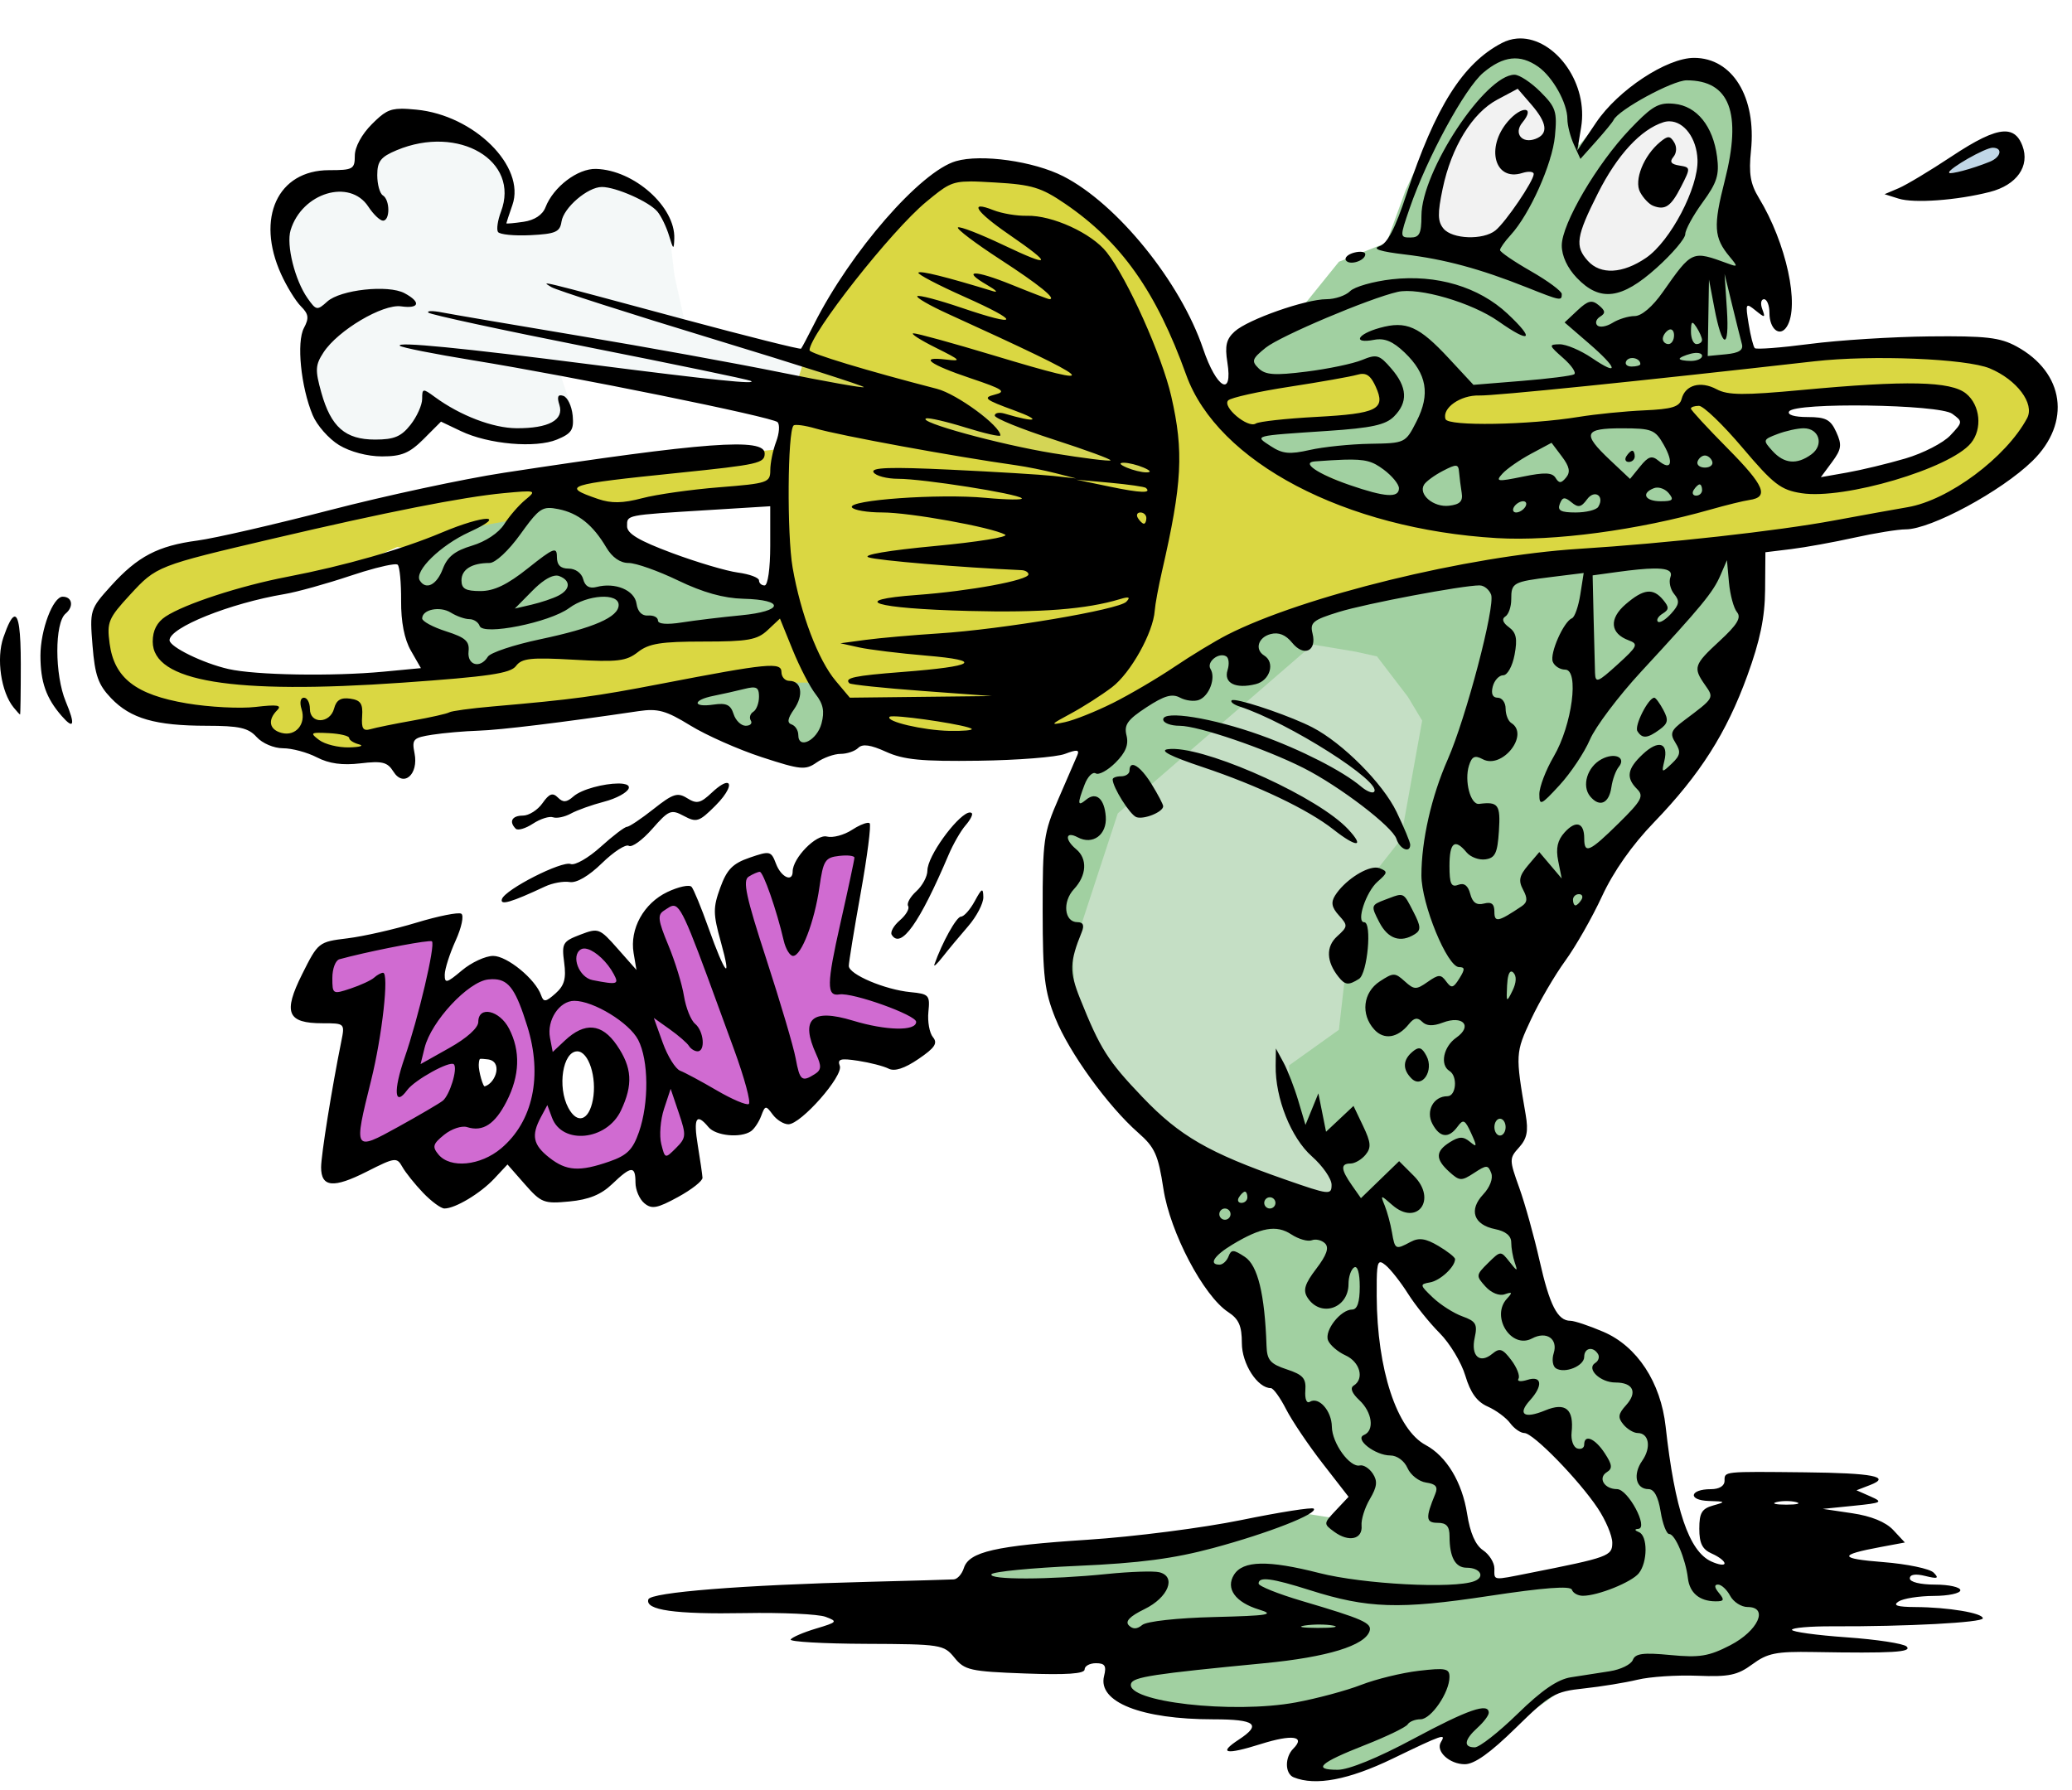
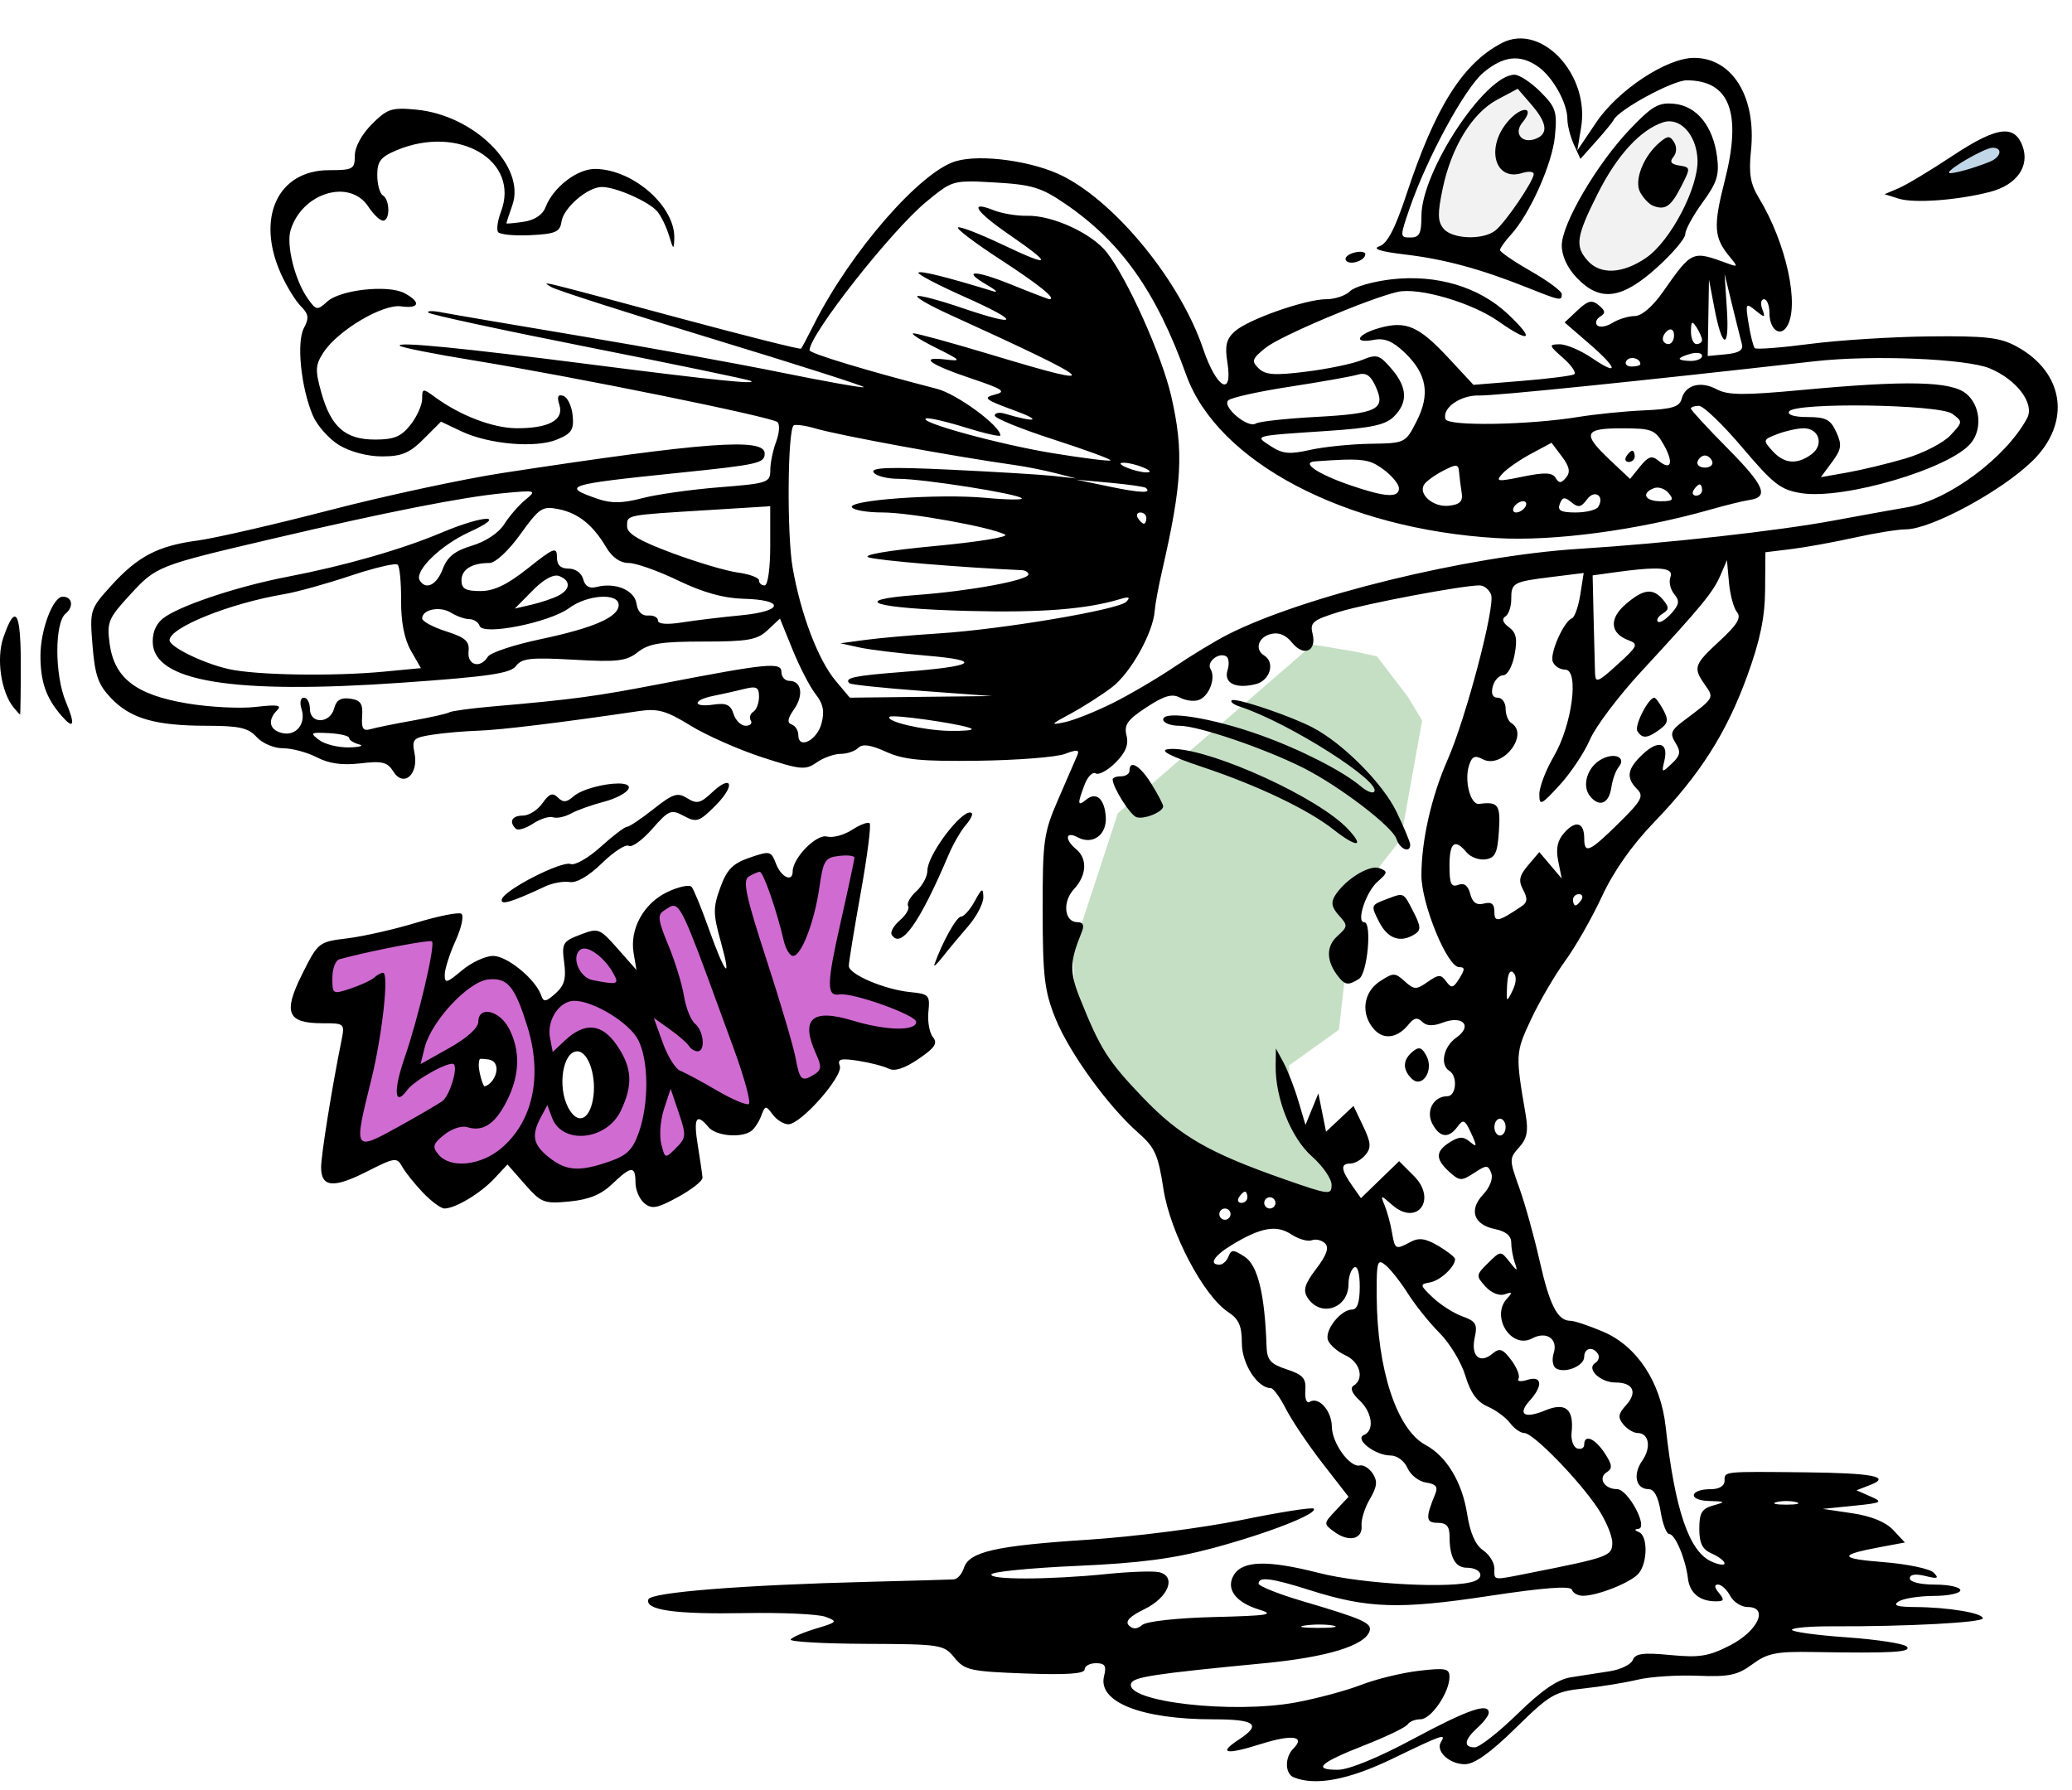
<svg xmlns="http://www.w3.org/2000/svg" xmlns:ns1="http://www.inkscape.org/namespaces/inkscape" xmlns:ns2="http://sodipodi.sourceforge.net/DTD/sodipodi-0.dtd" width="250mm" height="216mm" viewBox="0 0 250 216" version="1.1" id="svg2105" ns1:version="0.92.2 5c3e80d, 2017-08-06" ns2:docname="frog-playing-trombone-colour.svg">
  <title id="title2134">Frog playing trombone</title>
  <ns2:namedview id="namedview2107" pagecolor="#ffffff" bordercolor="#666666" borderopacity="1.0" ns1:showpageshadow="2" ns1:pageopacity="0.0" ns1:pagecheckerboard="0" ns1:deskcolor="#d1d1d1" ns1:document-units="mm" showgrid="false" ns1:zoom="0.88" ns1:cx="533.98526" ns1:cy="500.40251" ns1:window-width="1436" ns1:window-height="856" ns1:window-x="4" ns1:window-y="0" ns1:window-maximized="1" ns1:current-layer="layer1" ns1:snap-global="false" fit-margin-top="0" fit-margin-left="0" fit-margin-right="0" fit-margin-bottom="0" />
  <defs id="defs2102">
    <filter ns1:collect="always" style="color-interpolation-filters:sRGB" id="filter7754" x="-0.032" width="1.064" y="-0.019" height="1.039">
      <feGaussianBlur ns1:collect="always" stdDeviation="0.14" id="feGaussianBlur7756" />
    </filter>
  </defs>
  <g ns1:label="Lager 1" ns1:groupmode="layer" id="layer1" transform="translate(-107.263,1.422)">
    <g id="g7803" transform="translate(0,-1.058)">
      <path transform="matrix(0.265,0,0,0.265,200.368,83.137)" ns1:connector-curvature="0" id="path7793" d="m 537.158,-236.78 c -0.247,-0.113 -0.15,-0.372 0.334,-0.898 2.43,-2.638 13.771,-9.068 18.122,-10.274 0.966,-0.268 1.583,-0.286 2.489,-0.072 0.74,0.174 1.126,0.422 1.489,0.955 0.771,1.133 -0.425,3.162 -2.613,4.435 -1.805,1.049 -8.256,3.341 -13.349,4.741 -2.933,0.807 -5.993,1.333 -6.472,1.113 z" style="opacity:1;fill:#c1d7e7;fill-opacity:1;stroke:#c1d7e7;stroke-width:0.842;stroke-miterlimit:4;stroke-dasharray:none;stroke-opacity:1" />
      <path id="path7773" transform="matrix(0.265,0,0,0.265,200.368,83.137)" d="m 33.373,74.852 c -1.842,0.02 -3.889,0.188 -5.002,0.488 -2.259,0.61 -3.802,2.04 -4.508,4.18 -0.33,0.999 -1.125,4.935 -1.768,8.746 -1.467,8.703 -2.768,14.194 -4.684,19.766 -2.63,7.651 -5.485,12.375 -7.479,12.375 -2.173,0 -3.398,-2.436 -5.715,-11.355 -3.239,-12.47 -8.137,-26.035 -9.604,-26.598 -0.68,-0.261 -4.358,1.333 -5.338,2.312 -0.856,0.856 -0.89,4.19 -0.082,8.1 0.852,4.123 3.752,13.905 8.791,29.658 7.945,24.839 10.817,34.749 14.047,48.465 0.507,2.151 1.123,3.765 1.654,4.33 0.466,0.496 1.081,0.9 1.369,0.9 0.793,0 4.082,-1.752 5.447,-2.9 1.747,-1.47 1.627,-3.058 -0.66,-8.781 -2.236,-5.593 -2.75,-7.562 -2.748,-10.525 0.003,-5.235 3.8,-7.376 11.17,-6.299 1.699,0.248 5.899,1.219 9.334,2.156 12.106,3.304 22.252,4.298 26.172,2.564 3.275,-1.449 2.214,-2.91 -4.359,-6.002 -8.841,-4.158 -21.143,-7.872 -27.193,-8.209 -3.519,-0.196 -4.023,-0.317 -4.812,-1.158 -0.814,-0.867 -0.878,-1.259 -0.83,-5.047 0.066,-5.172 0.779,-9.137 5.506,-30.629 5.321,-24.192 5.594,-25.606 5.053,-26.146 -0.285,-0.285 -1.92,-0.411 -3.762,-0.391 z m -78.141,22.844 c -1.242,0 -5.47,2.953 -5.92,4.135 -0.584,1.533 0.334,4.923 3.543,13.084 3.321,8.446 5.736,16.121 7.055,22.428 1.603,7.666 2.981,11.191 5.445,13.936 2.129,2.371 2.963,4.402 3.16,7.709 0.218,3.657 -0.381,4.916 -2.336,4.912 -1.537,-0.003 -2.359,-0.585 -6.26,-4.443 -2.941,-2.909 -12.395,-10.025 -12.791,-9.629 -0.336,0.336 4.181,12.259 5.943,15.688 2.357,4.586 4.108,6.467 7.527,8.092 1.539,0.731 6.35,3.33 10.689,5.773 9.121,5.135 11.235,6.227 14.424,7.455 2.489,0.959 3.505,1.122 3.82,0.611 0.369,-0.598 -1.256,-7.431 -3.252,-13.674 -2.741,-8.575 -17.467,-48.922 -22.262,-60.992 -4.203,-10.583 -6.825,-15.084 -8.787,-15.084 z m -110.197,16.057 -2.686,0.25 c -3.332,0.31 -15.437,2.514 -23.572,4.293 -11.23,2.456 -15.851,3.708 -16.764,4.541 -1.314,1.199 -2.014,4.132 -2.014,8.443 0,4.519 0.306,5.293 2.088,5.293 2.69,0 14.478,-4.655 16.582,-6.549 0.423,-0.381 1.528,-1.085 2.457,-1.564 1.637,-0.845 1.706,-0.85 2.215,-0.154 0.647,0.885 0.712,8.235 0.125,14.098 -1.19,11.888 -3.372,24.029 -7.111,39.59 -3.658,15.221 -4.352,19.915 -3.254,21.967 0.301,0.563 0.811,0.744 2.094,0.744 2.1,10e-6 9.003,-3.389 21.758,-10.682 11.368,-6.5 12.851,-7.474 14.207,-9.346 1.891,-2.61 4.249,-9.762 4.264,-12.932 0.013,-2.655 -1.823,-2.514 -8.078,0.625 -5.409,2.714 -10.402,6.204 -13.16,9.197 -2.938,3.189 -3.858,3.755 -4.713,2.9 -1.389,-1.389 -0.423,-7.045 3.045,-17.844 6.196,-19.29 12.518,-45.105 12.518,-51.109 z m 69.986,3.572 c -1.122,-0.069 -2.057,0.325 -2.783,1.188 -2.484,2.952 -0.004,9.844 4.338,12.059 0.851,0.434 3.723,1.025 9.293,1.91 0.921,0.146 2.737,-0.057 3.018,-0.338 0.074,-0.073 0.022,-0.644 -0.115,-1.268 -0.414,-1.886 -3.849,-6.714 -6.67,-9.375 -2.819,-2.659 -5.21,-4.06 -7.08,-4.176 z m -42.465,14.055 c -3.355,-0.003 -3.559,0.05 -6.514,1.654 -1.678,0.911 -4.102,2.499 -5.389,3.531 -2.604,2.089 -7.726,7.259 -10.117,10.209 -2.724,3.362 -6.249,9.14 -7.398,12.125 -1.175,3.052 -2.862,9.611 -2.551,9.922 0.28,0.28 13.813,-7.403 17.586,-9.982 3.561,-2.435 7.024,-5.808 7.648,-7.449 0.211,-0.555 0.385,-1.53 0.385,-2.168 0,-1.822 1.827,-3.411 3.916,-3.406 8.212,0.019 15.202,13.263 13.762,26.074 -1.199,10.664 -7.569,22.622 -13.895,26.082 -1.851,1.012 -2.352,1.113 -5.131,1.021 -8.59,-0.282 -7.919,-0.345 -10.701,1.025 -3.392,1.671 -7.582,5.604 -7.582,7.117 0,2.747 2.973,5.696 7.121,7.062 1.031,0.34 3.001,0.464 5.965,0.375 3.801,-0.114 4.877,-0.302 7.607,-1.32 4.405,-1.643 7.451,-3.59 11.125,-7.115 12.062,-11.574 16.147,-29.752 11.125,-49.498 -2.339,-9.198 -6.252,-18.844 -8.889,-21.908 -2.267,-2.635 -3.987,-3.349 -8.074,-3.352 z m 37.859,9.82 c -3.223,0.011 -5.047,0.882 -7.521,3.59 -3.612,3.952 -4.574,8.269 -3.363,15.084 l 0.717,4.031 2.32,-2.242 c 7.606,-7.347 12.032,-9.559 17.039,-8.52 4.61,0.957 9.638,6.079 13.023,13.262 2.165,4.594 2.628,6.887 2.375,11.795 -0.231,4.489 -1.46,8.644 -3.965,13.41 -4.79,9.116 -16.307,13.48 -24.996,9.471 -3.556,-1.641 -5.478,-4.231 -7.693,-10.367 l -0.674,-1.867 -1.729,3.213 c -3.46,6.43 -4.344,10.43 -3.01,13.623 1.513,3.62 8.506,9.218 13.49,10.799 3.95,1.253 11.648,0.297 19.055,-2.367 6.759,-2.431 9.509,-4.446 11.664,-8.547 6.483,-12.338 7.365,-36.1 1.736,-46.766 -4.099,-7.766 -20.052,-17.631 -28.469,-17.602 z m 43.607,41.02 c -0.159,-0.098 -0.923,1.76 -1.699,4.129 -2.995,9.141 -3.61,14.739 -2.242,20.443 0.453,1.889 1.013,3.665 1.246,3.945 0.233,0.281 0.661,0.51 0.949,0.51 0.719,0 6.133,-5.471 6.92,-6.992 1.1,-2.127 0.566,-5.376 -2.311,-14.072 -1.416,-4.282 -2.705,-7.865 -2.863,-7.963 z" style="opacity:1;fill:#d06bd1;fill-opacity:1;stroke:#d06bd1;stroke-width:7.559;stroke-miterlimit:4;stroke-dasharray:none;stroke-opacity:1" ns1:connector-curvature="0" />
-       <path ns1:connector-curvature="0" id="path7200" d="m 290.338,5.392 -4.306,2.007 -4.878,6.028 -4.304,9.182 -2.294,6.313 -5.74,2.294 -6.025,7.462 -5.453,2.294 -0.573,13.2 -18.366,37.304 -3.444,8.895 -1.147,12.626 2.296,11.478 9.469,11.766 6.025,4.878 -1.147,7.46 2.869,4.591 4.304,4.018 0.287,5.738 1.722,3.156 2.582,1.722 7.747,10.616 1.149,1.149 -1.722,3.444 -5.453,-0.862 -9.757,3.731 -26.398,1.722 -4.018,4.304 21.81,-0.575 -8.897,4.593 11.766,2.869 -6.6,2.582 1.435,3.444 12.051,1.722 16.931,-0.287 -7.747,5.74 1.435,1.722 h 3.729 l 5.166,-2.584 3.731,-1.722 2.009,-1.147 3.156,2.869 4.304,-1.147 4.304,-4.018 4.878,-3.444 11.191,-1.72 7.747,-0.287 7.175,-6.313 -10.616,-5.166 -1.435,-2.582 -4.018,-8.897 -0.287,-8.035 -2.582,-5.451 -4.018,-2.871 -6.6,-2.869 -5.163,-18.938 2.007,-2.869 -3.156,-12.338 7.749,-10.044 4.878,-6.313 2.007,-6.313 9.184,-8.897 5.451,-11.191 1.435,-8.035 2.009,-10.616 6.6,-6.6 1.435,-2.582 -0.287,-1.722 -1.722,-1.149 -4.591,-0.573 -4.016,-9.184 -0.575,-7.747 4.018,-0.287 -4.878,-9.182 1.147,-6.6 -0.575,-6.6 -3.156,-2.869 h -3.729 l -4.878,3.731 -3.731,1.722 -3.444,4.016 -0.575,-0.86 0.575,-5.166 -3.156,-4.304 -2.009,-1.147 z m -18.078,144.622 2.582,1.722 1.149,0.862 2.582,3.442 3.731,3.156 2.582,5.453 0.575,0.862 4.591,5.164 3.729,1.435 3.731,4.306 5.166,7.46 0.86,5.166 h -1.147 l -15.207,2.294 -1.149,-3.156 -1.722,-2.294 -3.442,-7.747 -6.313,-4.878 -1.437,-7.747 z m -62.268,-62.555 -6.887,4.304 -7.748,-3.443 -6.313,-3.156 3.443,-2.296 12.913,-2.009 z m -7.461,-14.634 -5.452,2.87 -11.765,-0.287 -5.452,2.009 h -6.313 l -5.452,2.583 -6.026,0.574 -3.73,-3.443 -2.009,-3.73 v -6.6 l 4.304,-2.583 10.33,-3.443 2.296,-1.148 6.026,1.435 3.73,5.165 14.348,4.304 5.165,0.287 z" style="fill:#a1d0a1;fill-opacity:1;stroke:none;stroke-width:1.058px;stroke-linecap:butt;stroke-linejoin:miter;stroke-opacity:1" />
      <path transform="matrix(4,0,0,4,-694.209,-328.276)" ns1:connector-curvature="0" id="path7748" d="m 239.967,101.423 -5.882,5.093 -1.363,4.161 0.143,2.654 2.367,2.654 5.667,2.798 0.574,-0.072 -1.435,-1.937 -0.717,-1.148 -0.072,-1.506 1.506,-1.076 0.287,-2.511 v -1.22 l 1.578,-2.009 0.646,-3.587 -0.43,-0.717 -0.933,-1.22 -0.646,-0.143 z" style="fill:#c5dfc5;fill-opacity:1;stroke:none;stroke-width:0.265px;stroke-linecap:butt;stroke-linejoin:miter;stroke-opacity:1;filter:url(#filter7754)" />
-       <path ns2:nodetypes="cccccccccccccccccccccccccccccccccccccccccccccccccccccccccccccccccccccccccccccccccccccccccccccccccccccccccc" ns1:connector-curvature="0" id="path7758" d="m 223.764,18.878 -10.329,10.044 -8.035,10.616 -3.444,10.904 -1.147,3.444 -34.148,3.444 -30.704,6.887 -10.044,2.294 -2.582,3.156 -3.731,4.018 v 2.009 l 1.435,7.747 16.357,3.156 2.584,1.435 0.86,1.435 2.869,-0.287 2.869,1.435 h 2.296 l 5.453,0.287 0.86,-3.156 39.886,-5.738 h 11.191 l -1.339,-3.287 4.783,7.878 4.591,2.294 11.191,0.575 h 12.053 l 10.329,-6.887 12.338,-7.747 13.775,-4.016 17.791,-3.156 12.051,0.573 27.548,-4.878 13.2,-3.156 9.757,-12.338 -2.584,-3.156 -5.738,-3.731 -23.529,2.584 -21.522,1.722 -16.929,1.435 -2.584,-0.862 -1.722,4.878 0.575,2.584 10.044,-1.149 14.92,-2.294 2.871,0.573 3.258,-2.561 -0.963,3.136 7.46,7.747 -5.164,1.722 -24.391,2.297 -13.773,-2.584 -17.791,-7.747 17.504,-2.869 1.147,-2.869 -2.009,-2.584 -0.573,-0.285 -3.444,1.147 -11.478,1.435 -4.018,1.147 -4.016,-10.044 -11.478,-14.347 -7.747,-2.869 z m 112.485,27.835 6.887,0.86 2.007,2.869 -1.722,3.731 -8.033,2.869 -10.618,1.435 -2.869,-2.007 -7.338,-8.126 2.172,0.951 z m -24.104,0.573 0.229,0.101 -0.308,-0.039 z m -111.623,10.906 0.573,6.025 1.437,8.035 -0.562,-0.149 0.275,0.436 -4.591,3.156 -12.053,0.285 -7.173,0.862 -8.322,2.009 -3.444,1.435 -4.142,0.331 -10.492,1.104 -16.644,-0.575 -7.46,-1.722 -0.86,-3.729 3.729,-2.584 6.6,-2.582 8.609,-0.862 9.182,-4.016 1.672,0.167 1.484,-0.742 5.452,-1.722 6.313,-1.147 3.729,-2.582 7.973,2.48 0.062,-0.759 6.6,-0.575 z" style="opacity:1;fill:#dad742;fill-opacity:1;stroke:none;stroke-width:1.058px;stroke-linecap:butt;stroke-linejoin:miter;stroke-opacity:1" />
      <path ns1:connector-curvature="0" id="path7769" d="m 289.19,9.122 -5.739,6.313 -2.869,8.322 0.287,5.165 5.165,1.722 4.591,-5.452 3.73,-6.6 v -5.165 l -2.87,-2.583 z m 18.939,4.017 -5.452,4.878 -4.304,6.313 -2.296,4.878 4.017,3.73 h 4.591 l 5.165,-5.165 3.156,-6.026 V 16.583 l -1.722,-2.583 -1.148,-0.287 z" style="fill:#f2f2f2;fill-opacity:1;stroke:none;stroke-width:1.058px;stroke-linecap:butt;stroke-linejoin:miter;stroke-opacity:1" />
-       <path ns2:nodetypes="cccccccccccccccccccccccccccccccccccccccc" ns1:connector-curvature="0" id="path7771" d="m 246.67,55.737 -34.276,-10.824 -22.55,-6.615 -1.203,-5.412 -0.601,-5.111 -3.007,-5.111 -4.811,-2.405 -1.503,0.601 -1.804,1.503 -2.105,1.503 -0.902,3.007 -6.013,0.601 1.203,-3.608 -0.902,-4.811 -7.216,-4.811 -6.615,1.503 -1.804,1.203 -0.601,4.811 -4.51,-0.902 -5.713,3.608 -1.203,4.51 0.601,2.105 2.105,4.209 3.608,4.209 -2.105,2.105 0.902,7.517 3.307,4.209 7.216,0.902 2.405,-1.503 1.503,-3.307 7.517,3.007 h 6.314 l 0.902,-1.203 1.804,-1.203 -2.105,-6.314 31.57,5.713 17.739,4.811 12.327,1.203 11.125,3.307 z" style="opacity:0.14;fill:#adc9cd;fill-opacity:1;stroke:none;stroke-width:0.265px;stroke-linecap:butt;stroke-linejoin:miter;stroke-opacity:1" />
      <path ns1:connector-curvature="0" ns2:nodetypes="cccsssssssssssssscsssscccssscsssccccccscsssccsssscsssssssssssscsssssssssssssssccsscsssssscssssscssscsscsssscsssssscsssscssscssscccssscccsssssssssscsssssssssssscsssssscsccscsscccscsssscssssscsssscsssscccsssssccsccscscccssssscccsscccccsssssssssssssccsssssscccssssscscscssssssccsscssscsssscccscsssscsssccssssscsscscssccscsssssccssssssssssscssssscscssscssscssssscccssssscscccsscsccsccccsssccssscsssssccsssssscssscccssscssccsscsscsssssccssssssssssscscssssccsssscsccccccccccsscscsscsssscscsssssssscsscssccsscssssccccsssscsssccsscsssscsscsssscsccccscccccssssssssscsscccccccsccsssscsssssssscsscssssssssssssssccsssssscssssccscsssssssssssccssccssssscssssssssssssssssccsssccsscsssccssssscscssssssccccssscssscsssssssssscscscsccscsssccsssssccccsscsssssssssssssssscssscccsssscsssccscccccsssscsscscssccsssscccsscscccssscssssscccccscscscssssscscsscsscssscsscssssssssscsscssssssssssssssssssssssssssssscscccsscsscsssssssscssssccssccccsscccccccccsccsssssssssssscssssscssccscsssssssccsssssccsssscsssscssscsscsssssssscssccsssssssssscccsscsscccssscsssccsscsscsssssssssssscsssssscssssssscssssscsssssscsssscsssscscsssscssscccssccssccssssscsssssccsssssssssssssssscsssssscsccscscsscssccssssscsccscssscsssscscsccsssssssssssssssccccsscsssscsccscssssscsccsscccccsccssssscscccccccsscsccccsscccsssssssssssscscssscsscsssssssscsssssssssssccsssssssssscsscsscssscsccscsssssssscssssssssssssccccccsssscsccccccscscsccccc" d="m 291.081,4.287 c -0.268,-0.02 -0.538,-0.02 -0.806,0.004 l -0.002,0.002 c -0.614,0.055 -1.225,0.23 -1.819,0.542 -4.696,2.459 -8.006,7.705 -11.466,18.174 -1.397,4.228 -2.328,6.018 -3.301,6.348 -0.903,0.306 0.121,0.634 3.07,0.984 4.779,0.567 9.097,1.732 14.736,3.979 4.087,1.628 4.209,1.652 4.209,0.8 0,-0.345 -1.678,-1.587 -3.727,-2.76 -2.049,-1.172 -3.725,-2.319 -3.725,-2.547 0,-0.228 0.577,-1.044 1.282,-1.813 2.307,-2.517 5.021,-8.578 5.343,-11.933 0.285,-2.968 0.113,-3.49 -1.749,-5.352 -1.135,-1.135 -2.541,-2.063 -3.127,-2.063 -3.534,0 -11.23,11.668 -11.23,17.024 0,2.143 -0.24,2.619 -1.319,2.619 -1.294,0 -1.296,-0.064 -0.093,-3.555 2.088,-6.064 6.649,-14.462 8.874,-16.334 2.418,-2.035 4.434,-2.255 6.615,-0.728 1.77,1.24 3.533,4.398 3.533,6.327 0,0.746 0.355,2.133 0.788,3.082 l 0.785,1.724 1.898,-2.125 c 1.044,-1.169 1.987,-2.318 2.094,-2.555 0.554,-1.225 7.126,-4.802 8.822,-4.802 5.206,0 6.692,3.916 4.599,12.113 -1.404,5.498 -1.315,6.878 0.591,9.167 1.006,1.209 0.994,1.27 -0.165,0.845 -4.402,-1.609 -4.339,-1.638 -7.913,3.444 -1.236,1.758 -2.553,2.877 -3.384,2.877 -0.748,0 -1.952,0.371 -2.675,0.823 -0.723,0.452 -1.548,0.586 -1.833,0.3 -0.286,-0.286 -0.132,-0.758 0.341,-1.05 0.676,-0.418 0.642,-0.712 -0.157,-1.375 -0.831,-0.69 -1.3,-0.579 -2.573,0.614 l -1.554,1.459 2.888,2.493 c 3.531,3.046 3.762,4.073 0.403,1.794 -1.356,-0.92 -3.108,-1.664 -3.894,-1.652 -1.34,0.02 -1.313,0.125 0.428,1.658 1.022,0.899 1.619,1.783 1.327,1.964 -0.292,0.181 -3.148,0.541 -6.344,0.8 l -5.808,0.471 -2.966,-3.194 c -3.608,-3.884 -5.141,-4.561 -8.328,-3.681 -2.764,0.763 -3.332,1.947 -0.692,1.443 1.262,-0.241 2.268,0.178 3.692,1.542 2.677,2.565 3.102,5.018 1.435,8.287 -1.347,2.64 -1.361,2.646 -5.631,2.716 -2.354,0.04 -5.619,0.375 -7.257,0.746 -2.442,0.554 -3.289,0.47 -4.707,-0.459 -1.99,-1.304 -2.258,-1.231 6.906,-1.844 5.251,-0.351 6.946,-0.72 7.958,-1.732 1.718,-1.718 1.622,-3.532 -0.308,-5.775 -1.454,-1.69 -1.768,-1.781 -3.555,-1.044 -1.079,0.445 -4.096,1.075 -6.703,1.401 -3.829,0.479 -4.936,0.405 -5.757,-0.393 -0.9,-0.874 -0.802,-1.16 0.85,-2.493 1.744,-1.407 12.515,-5.965 15.92,-6.737 2.554,-0.579 8.964,1.297 12.179,3.564 3.865,2.724 4.444,2.225 1.077,-0.928 -3.469,-3.249 -8.564,-4.765 -13.959,-4.155 -2.232,0.253 -4.497,0.896 -5.031,1.43 -0.535,0.535 -1.818,0.972 -2.85,0.972 -2.529,0 -9.473,2.441 -11.077,3.892 -1.012,0.916 -1.206,1.724 -0.887,3.719 0.686,4.29 -1.3,3.185 -2.925,-1.627 -2.721,-8.057 -10.379,-17.505 -16.871,-20.817 -3.567,-1.82 -9.886,-2.711 -12.948,-1.827 -4.274,1.234 -12.716,10.929 -17.115,19.658 -0.766,1.519 -1.474,2.856 -1.575,2.972 -0.101,0.116 -6.541,-1.5 -14.31,-3.59 -18.032,-4.852 -17.065,-4.617 -15.821,-3.841 0.559,0.349 9.32,3.161 19.468,6.249 10.147,3.088 18.353,5.709 18.236,5.827 -0.118,0.118 -4.611,-0.679 -9.984,-1.771 -5.373,-1.092 -16.322,-3.081 -24.331,-4.419 -8.009,-1.338 -15.477,-2.612 -16.594,-2.83 -1.118,-0.22 -1.85,-0.203 -1.629,0.029 0.222,0.234 8.909,2.109 19.304,4.167 10.395,2.058 19.205,3.886 19.577,4.062 1.015,0.48 -4.623,-0.1 -19.304,-1.982 -15.586,-1.998 -23.5,-2.772 -23.023,-2.251 0.19,0.207 4.152,0.994 8.806,1.751 12.149,1.975 36.137,6.846 36.765,7.464 0.293,0.289 0.217,1.355 -0.17,2.371 -0.386,1.016 -0.703,2.558 -0.703,3.425 0,1.5 -0.302,1.602 -6.154,2.065 -3.384,0.268 -7.574,0.861 -9.312,1.319 -2.344,0.617 -3.717,0.641 -5.314,0.093 -4.527,-1.555 -3.916,-1.753 9.604,-3.142 9.773,-1.004 10.499,-1.167 10.499,-2.35 0,-1.917 -7.085,-1.393 -31.496,2.334 -4.843,0.739 -14.292,2.769 -20.997,4.51 -6.706,1.741 -13.881,3.391 -15.945,3.665 -4.781,0.634 -7.222,1.916 -10.437,5.474 -2.535,2.806 -2.569,2.914 -2.224,7.21 0.288,3.585 0.687,4.716 2.247,6.344 2.355,2.459 5.336,3.314 11.522,3.322 3.942,0.003 5.026,0.249 6.032,1.36 0.688,0.76 2.087,1.354 3.187,1.354 1.078,0 2.915,0.493 4.08,1.096 1.47,0.761 3.08,0.983 5.252,0.726 2.639,-0.312 3.264,-0.156 3.979,0.988 1.22,1.954 3.066,0.358 2.553,-2.208 -0.34,-1.698 -0.167,-1.878 2.144,-2.237 1.382,-0.214 3.884,-0.433 5.56,-0.486 2.652,-0.083 10.107,-0.992 19.341,-2.361 2.311,-0.342 3.301,-0.068 6.234,1.736 1.918,1.18 5.798,2.9 8.622,3.822 4.694,1.533 5.259,1.588 6.615,0.639 0.815,-0.571 2.116,-1.038 2.89,-1.038 0.774,0 1.733,-0.326 2.131,-0.723 0.513,-0.513 1.488,-0.377 3.353,0.471 2.124,0.966 4.274,1.173 11.179,1.079 4.702,-0.064 9.384,-0.434 10.406,-0.823 1.446,-0.55 1.778,-0.515 1.497,0.153 -0.199,0.473 -1.224,2.839 -2.278,5.261 -1.794,4.122 -1.914,4.987 -1.906,13.547 0.008,7.889 0.218,9.664 1.532,12.932 1.664,4.141 6.356,10.627 9.998,13.822 2.009,1.763 2.413,2.661 3.041,6.774 0.801,5.244 4.837,12.917 7.822,14.872 1.278,0.838 1.641,1.668 1.641,3.743 0,2.499 1.891,5.43 3.502,5.43 0.295,0 1.12,1.141 1.833,2.538 0.714,1.397 2.702,4.348 4.419,6.557 l 3.121,4.018 -1.528,1.625 c -1.513,1.61 -1.513,1.635 -0.184,2.607 1.753,1.282 3.431,0.894 3.28,-0.759 -0.066,-0.72 0.386,-2.162 1.003,-3.206 0.871,-1.474 0.949,-2.16 0.352,-3.067 -0.423,-0.643 -1.125,-1.086 -1.559,-0.984 -1.21,0.284 -3.356,-2.682 -3.38,-4.676 -0.024,-1.92 -1.579,-3.673 -2.662,-3.003 -0.383,0.237 -0.612,-0.342 -0.537,-1.36 0.108,-1.471 -0.273,-1.905 -2.241,-2.555 -1.98,-0.654 -2.384,-1.118 -2.441,-2.815 -0.212,-6.26 -1.058,-9.738 -2.619,-10.761 -1.382,-0.906 -1.637,-0.914 -1.968,-0.052 -0.209,0.545 -0.695,0.992 -1.079,0.992 -1.351,0 -0.675,-1.078 1.503,-2.396 3.485,-2.108 5.351,-2.437 7.146,-1.261 0.88,0.577 1.995,0.899 2.478,0.713 0.483,-0.186 1.203,-0.016 1.6,0.382 0.509,0.51 0.197,1.406 -1.062,3.057 -1.378,1.806 -1.62,2.589 -1.073,3.458 1.558,2.475 4.965,1.359 4.965,-1.627 0,-0.864 0.306,-1.76 0.678,-1.991 0.409,-0.253 0.678,0.671 0.678,2.332 0,1.851 -0.298,2.749 -0.912,2.749 -1.386,0 -3.371,2.522 -2.917,3.706 0.221,0.576 1.173,1.398 2.115,1.827 1.747,0.796 2.297,2.831 0.984,3.642 -0.466,0.288 -0.221,0.921 0.678,1.759 1.565,1.458 1.858,3.665 0.558,4.206 -1.187,0.494 1.362,2.47 3.187,2.47 0.806,0 1.687,0.648 2.071,1.523 0.368,0.838 1.378,1.624 2.245,1.747 1.172,0.166 1.456,0.514 1.108,1.356 -1.205,2.919 -1.157,3.502 0.285,3.502 1.065,0 1.432,0.421 1.432,1.637 0,2.506 0.696,3.781 2.065,3.781 1.645,0 2.274,1.105 0.924,1.623 -2.463,0.945 -13.413,0.37 -18.709,-0.982 -6.176,-1.577 -9.207,-1.516 -10.286,0.207 -1.041,1.664 0.159,3.328 3.032,4.204 1.968,0.6 1.154,0.735 -5.432,0.899 -4.445,0.11 -8.139,0.517 -8.665,0.953 -0.633,0.526 -1.133,0.543 -1.619,0.058 -0.485,-0.485 0.1,-1.095 1.891,-1.97 2.87,-1.401 3.877,-3.916 1.782,-4.446 -0.672,-0.17 -3.506,-0.076 -6.3,0.209 -6.943,0.709 -14.379,0.721 -13.951,0.032 0.194,-0.314 4.859,-0.768 10.368,-1.011 7.511,-0.331 11.61,-0.869 16.388,-2.154 6.656,-1.79 12.71,-4.163 12.121,-4.752 -0.189,-0.189 -4.121,0.431 -8.74,1.377 -4.618,0.946 -12.957,2.016 -18.529,2.377 -11.154,0.724 -14.317,1.448 -14.943,3.421 -0.229,0.722 -0.777,1.336 -1.218,1.364 -0.441,0.028 -5.068,0.16 -10.284,0.292 -15.211,0.384 -26.28,1.265 -26.562,2.117 -0.428,1.297 3.181,1.812 11.66,1.658 4.47,-0.082 8.844,0.12 9.721,0.449 1.499,0.562 1.428,0.645 -1.158,1.42 -1.513,0.453 -2.887,1.045 -3.053,1.315 -0.166,0.269 3.916,0.505 9.07,0.525 9.071,0.036 9.412,0.09 10.695,1.674 1.221,1.508 1.893,1.659 8.514,1.904 4.988,0.185 7.187,0.036 7.187,-0.488 0,-0.415 0.616,-0.752 1.368,-0.752 1.088,0 1.288,0.317 0.978,1.552 -0.786,3.132 4.49,5.219 13.194,5.219 5.081,0 5.856,0.619 3.065,2.447 -2.555,1.674 -1.577,1.87 2.662,0.533 3.776,-1.19 5.427,-0.958 3.917,0.552 -1.051,1.051 -1.026,3.036 0.046,3.469 h 0.002 c 2.634,1.063 6.632,0.305 11.939,-2.261 6.047,-2.925 6.486,-3.074 5.823,-2.001 -0.68,1.1 1.019,2.679 2.881,2.679 1.155,0 3.072,-1.367 6.135,-4.37 4.16,-4.079 4.707,-4.396 8.227,-4.773 2.074,-0.222 4.99,-0.696 6.48,-1.056 1.49,-0.36 4.74,-0.575 7.22,-0.477 3.818,0.15 4.835,-0.061 6.633,-1.387 1.821,-1.343 2.869,-1.553 7.344,-1.476 9.575,0.165 11.956,0.02 11.272,-0.661 -0.359,-0.359 -3.62,-0.857 -7.247,-1.112 -3.627,-0.255 -6.594,-0.664 -6.594,-0.907 0,-0.243 2.208,-0.434 4.909,-0.422 8.905,0.036 18.12,-0.454 18.12,-0.965 0,-0.639 -4.172,-1.336 -8.128,-1.36 -2.22,-0.012 -2.772,-0.196 -2.032,-0.674 0.559,-0.361 2.464,-0.66 4.233,-0.668 1.77,-0.004 3.216,-0.314 3.216,-0.686 0,-0.372 -1.37,-0.68 -3.047,-0.68 -1.779,0 -3.049,-0.31 -3.049,-0.748 0,-0.479 0.674,-0.587 1.862,-0.294 1.502,0.371 1.698,0.293 1.015,-0.401 -0.466,-0.474 -3.209,-1.047 -6.096,-1.273 -5.372,-0.422 -5.444,-0.864 -0.298,-1.821 l 2.919,-0.544 -1.399,-1.501 c -0.906,-0.972 -2.653,-1.687 -4.951,-2.028 l -3.551,-0.527 3.725,-0.376 c 3.416,-0.344 3.584,-0.437 2.032,-1.122 l -1.693,-0.746 1.633,-0.63 c 2.617,-1.009 0.358,-1.451 -7.857,-1.538 -9.929,-0.104 -9.695,-0.128 -9.695,1.019 0,0.626 -0.633,1.015 -1.652,1.015 -2.578,0 -2.815,1.345 -0.25,1.422 2.049,0.062 2.096,0.108 0.548,0.539 -1.388,0.387 -1.693,0.893 -1.693,2.811 0,1.776 0.366,2.5 1.523,3.008 0.838,0.368 1.523,0.896 1.523,1.172 0,0.276 -0.718,0.174 -1.598,-0.227 -2.697,-1.229 -4.403,-6.268 -5.509,-16.274 -0.592,-5.356 -3.44,-9.694 -7.512,-11.439 -1.707,-0.732 -3.499,-1.331 -3.981,-1.331 -1.548,0 -2.508,-1.878 -3.721,-7.266 -0.652,-2.896 -1.752,-6.847 -2.445,-8.779 -1.222,-3.403 -1.22,-3.556 -0.024,-4.88 0.951,-1.051 1.136,-1.962 0.796,-3.938 -1.25,-7.264 -1.237,-7.499 0.643,-11.505 1.015,-2.163 2.873,-5.343 4.128,-7.067 1.255,-1.724 3.252,-5.23 4.438,-7.791 1.389,-2.998 3.62,-6.173 6.269,-8.919 5.552,-5.757 8.748,-10.777 11.265,-17.706 1.541,-4.241 2.116,-7.02 2.144,-10.344 l 0.036,-4.545 3.123,-0.382 c 1.717,-0.211 5.149,-0.834 7.623,-1.383 2.475,-0.549 5.257,-0.998 6.183,-0.998 3.038,0 11.56,-4.601 15.296,-8.26 4.711,-4.613 3.865,-10.665 -1.933,-13.818 -1.988,-1.081 -3.683,-1.276 -10.499,-1.205 -4.47,0.047 -10.97,0.457 -14.443,0.912 -3.473,0.454 -6.458,0.682 -6.633,0.506 -0.175,-0.175 -0.51,-1.498 -0.742,-2.941 -0.401,-2.489 -0.358,-2.572 0.833,-1.608 1.138,0.921 1.215,0.905 0.812,-0.169 -0.244,-0.652 -0.15,-1.186 0.211,-1.186 0.361,0 0.657,0.744 0.657,1.654 0,1.97 1.265,2.966 2.098,1.652 1.584,-2.5 -0.064,-10.088 -3.371,-15.526 -1.034,-1.701 -1.241,-2.94 -0.955,-5.715 0.667,-6.46 -2.237,-11.189 -6.869,-11.189 -3.298,0 -9.169,3.876 -11.809,7.795 l -2.278,3.382 0.461,-2.793 c 0.868,-5.259 -2.939,-10.409 -6.96,-10.716 z m -0.699,6.059 1.643,1.902 c 1.924,2.225 2.088,3.541 0.515,4.144 -1.636,0.628 -2.678,-0.661 -1.592,-1.97 1.609,-1.939 -0.076,-2.079 -1.74,-0.145 -2.732,3.174 -1.598,7.291 1.718,6.238 0.763,-0.242 1.389,-0.187 1.389,0.124 0,0.829 -3.39,5.82 -4.622,6.807 -1.483,1.188 -5.2,1.056 -6.261,-0.223 -0.711,-0.857 -0.733,-1.819 -0.103,-4.818 1.054,-5.027 3.572,-9.135 6.584,-10.742 z m 18.227,1.778 c -1.452,-0.001 -2.337,0.647 -4.688,3.113 -3.981,4.175 -8.221,11.407 -8.221,14.023 0,1.259 0.681,2.721 1.821,3.911 2.796,2.918 5.391,2.591 9.62,-1.211 1.903,-1.711 3.46,-3.543 3.46,-4.07 0,-0.528 0.942,-2.252 2.092,-3.832 1.743,-2.39 2.033,-3.318 1.743,-5.523 -0.485,-3.685 -2.445,-6.105 -5.163,-6.373 -0.236,-0.023 -0.456,-0.037 -0.664,-0.037 z m -152.942,0.633 v 0.002 c -1.492,0.012 -2.133,0.458 -3.531,1.856 -1.232,1.232 -2.063,2.767 -2.063,3.81 0,1.621 -0.221,1.745 -3.101,1.745 -6.21,0 -8.871,5.771 -5.79,12.553 0.682,1.502 1.758,3.247 2.39,3.878 0.933,0.933 1,1.421 0.362,2.613 -0.911,1.703 -0.368,7.11 1.056,10.519 0.515,1.233 1.946,2.857 3.179,3.609 1.334,0.813 3.43,1.368 5.174,1.368 2.376,0.002 3.328,-0.393 5.031,-2.096 l 2.1,-2.1 2.41,1.149 c 3.327,1.587 9.002,2.082 11.584,1.013 1.774,-0.735 2.061,-1.179 1.887,-2.919 -0.113,-1.129 -0.618,-2.186 -1.122,-2.352 -0.657,-0.216 -0.792,0.094 -0.475,1.091 0.578,1.82 -1.287,2.835 -5.168,2.815 -2.854,-0.016 -6.801,-1.524 -9.864,-3.772 -1.444,-1.06 -1.526,-1.05 -1.526,0.225 0,0.74 -0.631,2.148 -1.404,3.13 -1.122,1.427 -1.98,1.786 -4.275,1.786 -3.595,0 -5.324,-1.512 -6.488,-5.672 -0.765,-2.731 -0.731,-3.327 0.273,-4.86 1.738,-2.652 7.14,-5.854 9.353,-5.544 2.223,0.312 2.434,-0.506 0.409,-1.59 -1.962,-1.05 -7.736,-0.423 -9.322,1.013 -1.214,1.099 -1.334,1.078 -2.379,-0.409 -1.526,-2.172 -2.584,-6.417 -2.042,-8.204 1.37,-4.522 7.134,-6.269 9.378,-2.844 0.61,0.931 1.407,1.693 1.771,1.693 0.869,0 0.854,-2.51 -0.016,-3.049 -0.372,-0.23 -0.676,-1.329 -0.676,-2.443 0,-1.672 0.41,-2.2 2.348,-3.01 7.478,-3.124 14.917,1.268 12.576,7.425 -0.39,1.027 -0.553,2.124 -0.36,2.437 0.194,0.313 1.949,0.489 3.901,0.393 3.042,-0.151 3.578,-0.384 3.762,-1.629 0.25,-1.688 3.159,-4.188 4.874,-4.188 1.695,0 5.71,1.779 6.695,2.966 0.462,0.557 1.097,1.868 1.412,2.917 0.511,1.701 0.578,1.74 0.63,0.349 0.143,-3.832 -4.851,-8.282 -9.442,-8.413 -2.212,-0.063 -5.145,2.166 -6.1,4.636 -0.352,0.912 -1.32,1.551 -2.638,1.745 -1.144,0.169 -2.082,0.252 -2.082,0.186 0,-0.066 0.329,-1.062 0.73,-2.212 1.621,-4.649 -4.61,-10.835 -11.588,-11.505 -0.746,-0.072 -1.338,-0.116 -1.836,-0.112 z m 153.053,1.519 c 1.733,0.028 3.259,2.019 3.357,4.634 0.126,3.359 -3.266,9.833 -6.205,11.84 -2.82,1.926 -5.486,2.065 -7.02,0.37 -1.596,-1.763 -1.419,-2.942 1.213,-8.169 2.324,-4.614 5.168,-7.698 7.902,-8.566 0.252,-0.08 0.505,-0.114 0.752,-0.11 z m 40.293,1.226 c -1.355,0.067 -3.343,1.059 -6.309,3.028 -2.57,1.706 -5.433,3.425 -6.364,3.82 l -1.693,0.719 1.693,0.533 c 1.861,0.588 7.044,0.21 11.009,-0.804 3.258,-0.833 4.865,-3.119 3.927,-5.585 -0.373,-0.98 -0.91,-1.548 -1.72,-1.683 -0.169,-0.028 -0.35,-0.038 -0.544,-0.029 z m -40.438,0.695 c -0.245,-0.004 -0.545,0.19 -1.015,0.581 -1.988,1.65 -3.17,4.62 -2.406,6.048 0.38,0.709 1.074,1.443 1.544,1.631 v 0.002 c 1.467,0.586 2.17,0.11 3.398,-2.296 1.165,-2.282 1.16,-2.334 -0.209,-2.551 -1.005,-0.16 -1.207,-0.452 -0.719,-1.04 0.398,-0.479 0.436,-1.21 0.091,-1.767 -0.248,-0.402 -0.439,-0.604 -0.684,-0.608 z m 39.111,1.265 c 1.254,-0.004 1.025,1.134 -0.339,1.689 -2.159,0.877 -4.911,1.606 -4.911,1.3 0,-0.509 4.351,-2.989 5.25,-2.989 z m -123.364,4.066 c 0.77,2.8e-4 1.731,0.057 3.01,0.13 4.446,0.256 5.565,0.596 8.467,2.578 6.751,4.611 10.971,10.584 14.589,20.646 3.782,10.517 19.179,18.605 37.48,19.687 6.844,0.405 17.039,-0.959 25.78,-3.448 1.863,-0.53 3.972,-1.049 4.686,-1.151 2.413,-0.347 1.833,-1.728 -2.619,-6.224 -2.44,-2.464 -4.436,-4.627 -4.436,-4.808 0,-0.181 0.436,-0.331 0.972,-0.331 0.535,0 2.898,2.272 5.25,5.05 3.756,4.435 4.624,5.104 7.131,5.492 5.143,0.796 17.894,-2.97 20.429,-6.034 1.418,-1.714 1.137,-4.597 -0.583,-5.99 -1.843,-1.493 -7.166,-1.609 -19.807,-0.43 -7.015,0.654 -8.929,0.638 -10.284,-0.087 -1.941,-1.039 -3.783,-0.529 -4.227,1.168 -0.249,0.951 -1.166,1.23 -4.508,1.377 -2.308,0.101 -5.872,0.458 -7.921,0.792 -6.046,0.985 -15.755,1.146 -16.055,0.267 -0.455,-1.333 1.8,-2.918 4.06,-2.853 1.828,0.053 19.283,-1.728 40.444,-4.126 6.94,-0.787 18.336,-0.325 21.167,0.858 3.268,1.366 5.435,4.258 4.5,6.005 -2.537,4.74 -9.468,9.902 -14.422,10.742 -1.528,0.26 -5.523,0.982 -8.876,1.604 -6.859,1.273 -20.173,2.754 -30.818,3.425 -13.352,0.842 -33.291,5.719 -42.397,10.372 -1.455,0.743 -4.322,2.483 -6.371,3.865 -2.049,1.382 -5.401,3.352 -7.45,4.376 v -0.002 c -2.049,1.024 -4.641,2.059 -5.759,2.299 -1.832,0.392 -1.765,0.291 0.678,-1.019 1.49,-0.799 3.74,-2.236 4.998,-3.194 2.252,-1.713 4.97,-6.581 5.157,-9.236 0.052,-0.745 0.446,-2.879 0.874,-4.742 2.442,-10.627 2.646,-14.468 1.122,-21.125 -1.127,-4.923 -5.284,-14.196 -7.791,-17.382 -1.814,-2.306 -6.57,-4.483 -9.618,-4.405 -1.207,0.032 -3.033,-0.276 -4.058,-0.682 -3.015,-1.194 -2.143,0.164 1.883,2.937 5.364,3.695 5.17,4.05 -0.695,1.265 -2.823,-1.341 -5.28,-2.291 -5.461,-2.11 -0.18,0.181 2.107,1.912 5.085,3.847 4.696,3.051 6.868,4.806 5.949,4.806 -0.144,0 -2.177,-0.779 -4.519,-1.73 -4.525,-1.837 -6.178,-1.821 -2.979,0.029 1.057,0.612 1.377,0.946 0.711,0.742 -5.67,-1.734 -8.758,-2.503 -9.016,-2.245 -0.168,0.168 2.328,1.48 5.548,2.915 6.89,3.07 6.705,3.726 -0.372,1.319 -2.75,-0.935 -5.137,-1.562 -5.306,-1.393 -0.169,0.17 1.481,1.124 3.669,2.121 18.446,8.406 19.309,9.183 5.591,5.044 -4.984,-1.504 -9.368,-2.709 -9.74,-2.681 -0.372,0.028 0.847,0.813 2.71,1.74 3.052,1.519 3.171,1.661 1.22,1.424 -3.332,-0.404 -2.026,0.579 3.02,2.274 3.893,1.307 4.315,1.597 2.871,1.96 -1.486,0.374 -1.197,0.606 2.371,1.91 3.439,1.256 2.633,1.517 -1.184,0.382 -0.652,-0.194 -1.186,-0.087 -1.186,0.238 0,0.324 3.193,1.622 7.096,2.884 3.903,1.262 6.994,2.396 6.869,2.522 -0.126,0.126 -3.242,-0.262 -6.927,-0.862 -6.475,-1.054 -16.499,-3.807 -15.307,-4.204 0.321,-0.107 2.465,0.39 4.765,1.106 2.299,0.716 4.182,1.141 4.182,0.945 0,-1.149 -5.237,-4.996 -7.648,-5.618 -8.479,-2.188 -15.381,-4.28 -15.381,-4.659 0,-1.893 9.876,-14.448 14.093,-17.917 2.381,-1.959 2.981,-2.45 5.292,-2.449 z m 46.848,8.498 c -0.161,0.015 -0.338,0.047 -0.523,0.095 -0.741,0.194 -1.188,0.61 -0.994,0.924 0.412,0.667 2.34,0.062 2.34,-0.734 0,-0.149 -0.151,-0.245 -0.395,-0.279 -0.122,-0.018 -0.267,-0.021 -0.428,-0.006 z m 44.175,2.664 0.907,3.725 c 0.499,2.049 1.03,4.183 1.182,4.742 0.198,0.725 -0.352,1.077 -1.922,1.228 l -2.201,0.213 0.074,-4.616 0.076,-4.614 0.643,3.386 c 0.955,5.038 1.842,5.183 1.521,0.248 z m -3.832,5.91 c 0.1,0.038 0.243,0.217 0.442,0.525 0.361,0.559 0.66,1.244 0.668,1.523 0.004,0.279 -0.295,0.508 -0.668,0.508 -0.373,0 -0.674,-0.685 -0.666,-1.523 0.004,-0.616 0.036,-0.95 0.136,-1.025 0.024,-0.019 0.053,-0.021 0.087,-0.008 z m -2.681,0.785 c 0.243,0.012 0.415,0.28 0.415,0.715 0,0.581 -0.306,1.056 -0.678,1.056 -0.372,0 -0.678,-0.288 -0.678,-0.639 0,-0.35 0.306,-0.824 0.678,-1.054 0.093,-0.058 0.182,-0.082 0.262,-0.079 z m 2.972,2.84 c 0.162,-0.011 0.307,-0.005 0.43,0.019 0.246,0.047 0.399,0.162 0.399,0.331 0,0.338 -0.609,0.614 -1.354,0.614 -0.745,0 -1.356,-0.118 -1.356,-0.26 0,-0.143 0.611,-0.419 1.356,-0.614 0.186,-0.049 0.364,-0.078 0.525,-0.089 z m -7.605,0.612 c 0.095,-3.84e-4 0.192,0.012 0.285,0.033 0.373,0.086 0.697,0.339 0.697,0.697 0,0.164 -0.473,0.3 -1.054,0.3 -0.581,0 -0.864,-0.31 -0.63,-0.688 0.145,-0.235 0.418,-0.34 0.703,-0.341 z m -32.473,1.916 c 0.628,0.032 1.045,0.485 1.525,1.54 1.247,2.737 0.231,3.252 -7.204,3.652 -3.622,0.195 -6.891,0.555 -7.266,0.8 -0.946,0.619 -4.101,-2.036 -3.324,-2.797 0.339,-0.332 3.665,-1.071 7.39,-1.643 3.725,-0.573 7.402,-1.224 8.169,-1.447 0.266,-0.078 0.5,-0.115 0.709,-0.105 z m 60.914,3.82 c 4.637,0.067 9.386,0.418 10.174,0.994 1.291,0.944 1.287,0.992 -0.234,2.611 -0.852,0.906 -3.289,2.159 -5.418,2.784 -2.129,0.626 -5.297,1.39 -7.038,1.697 l -3.165,0.558 1.344,-1.815 c 1.151,-1.557 1.225,-2.076 0.517,-3.63 -0.689,-1.514 -1.261,-1.811 -3.466,-1.811 -1.588,0 -2.474,-0.271 -2.222,-0.678 0.346,-0.56 4.871,-0.778 9.508,-0.711 z m -129.321,2.342 c 0.157,-0.004 0.361,0.011 0.602,0.041 0.48,0.064 1.099,0.198 1.738,0.384 2.915,0.852 16.731,3.385 24.226,4.442 1.241,0.175 3.373,0.604 4.74,0.953 l 2.487,0.635 -2.71,-0.3 c -1.49,-0.164 -7.099,-0.505 -12.464,-0.759 -7.292,-0.345 -9.636,-0.265 -9.275,0.318 0.265,0.429 1.608,0.783 2.983,0.783 3.004,0.003 14.337,1.788 14.895,2.346 0.217,0.217 -1.752,0.194 -4.378,-0.05 -5.631,-0.523 -16.654,0.264 -16.107,1.149 0.21,0.339 1.854,0.616 3.655,0.616 3.335,0 13.177,1.777 14.827,2.677 0.5,0.273 -3.309,0.89 -8.465,1.373 -5.589,0.523 -8.827,1.074 -8.02,1.364 1.049,0.378 11.138,1.224 18.455,1.548 0.466,0.02 0.845,0.249 0.845,0.508 0,0.71 -7.068,2.016 -13.442,2.485 -8.479,0.623 -5.221,1.636 6.212,1.931 8.738,0.225 14.214,-0.203 18.269,-1.426 1.095,-0.331 1.301,-0.247 0.771,0.314 -0.905,0.958 -14.981,3.335 -22.647,3.824 -3.167,0.202 -7.127,0.551 -8.804,0.777 l -3.049,0.411 2.247,0.498 c 1.235,0.273 4.893,0.72 8.128,0.994 6.973,0.59 5.948,1.286 -2.906,1.972 -5.813,0.45 -7.036,0.711 -6.383,1.364 0.162,0.162 4.1,0.577 8.75,0.92 l 8.452,0.622 -8.574,0.097 -8.576,0.099 -1.701,-2.022 c -2.117,-2.516 -4.226,-8.061 -5.203,-13.676 -0.694,-3.993 -0.612,-16.418 0.114,-17.144 0.044,-0.045 0.153,-0.068 0.31,-0.072 z m 121.572,0.401 c 1.879,0 2.475,2.017 0.93,3.146 -1.753,1.282 -3.291,1.145 -4.707,-0.42 -1.173,-1.296 -1.152,-1.359 0.618,-2.032 1.005,-0.382 2.426,-0.695 3.158,-0.695 z m -21.911,0.004 c 3.592,0.004 3.984,0.158 5.021,1.98 1.24,2.181 0.905,3.202 -0.633,1.927 -0.797,-0.661 -1.221,-0.528 -2.208,0.69 l -1.222,1.507 -2.427,-2.286 c -3.381,-3.189 -3.138,-3.826 1.468,-3.818 z m -8.512,1.747 1.244,1.652 c 0.925,1.226 1.057,1.881 0.509,2.542 -0.589,0.711 -0.848,0.721 -1.267,0.041 v -0.002 c -0.405,-0.655 -1.314,-0.689 -3.952,-0.149 -3.102,0.636 -3.336,0.601 -2.456,-0.366 0.535,-0.587 2.087,-1.665 3.448,-2.394 z m 9.738,0.959 c -0.164,0 -0.487,0.304 -0.717,0.676 -0.23,0.372 -0.095,0.678 0.3,0.678 0.394,0 0.717,-0.306 0.717,-0.678 0,-0.372 -0.135,-0.676 -0.3,-0.676 z m 8.766,0.575 c 0.354,0 0.751,0.329 0.885,0.73 0.134,0.401 -0.264,0.728 -0.885,0.728 -0.621,0 -1.02,-0.327 -0.887,-0.728 0.134,-0.401 0.533,-0.73 0.887,-0.73 z m -43.594,0.506 c 2.715,-0.085 3.504,0.212 4.814,1.18 1.026,0.758 1.864,1.779 1.864,2.268 0,1.199 -1.668,1.088 -5.974,-0.399 -3.859,-1.333 -5.885,-2.722 -4.153,-2.846 1.424,-0.102 2.543,-0.175 3.448,-0.203 z m -26.51,0.368 c 0.559,0 1.626,0.263 2.371,0.583 0.854,0.367 0.98,0.581 0.339,0.581 -0.559,0 -1.626,-0.261 -2.371,-0.581 -0.854,-0.367 -0.979,-0.583 -0.339,-0.583 z m 40.062,0.364 c 0.268,0.024 0.34,0.28 0.382,0.783 0.052,0.62 0.193,1.737 0.314,2.483 0.166,1.024 -0.208,1.405 -1.532,1.559 -1.868,0.217 -3.736,-1.367 -3.006,-2.549 0.242,-0.392 1.27,-1.142 2.284,-1.666 0.824,-0.426 1.288,-0.634 1.556,-0.61 z m -45.818,1.678 4.064,0.37 c 2.235,0.204 4.19,0.485 4.345,0.624 0.744,0.67 -0.633,0.623 -4.345,-0.149 z m 75.222,0.573 c 0.164,0 0.3,0.304 0.3,0.676 0,0.372 -0.323,0.678 -0.717,0.678 -0.395,0 -0.53,-0.306 -0.3,-0.678 0.23,-0.372 0.553,-0.676 0.717,-0.676 z m -5.068,0.384 c 0.47,0.016 1.003,0.269 1.337,0.672 0.67,0.807 0.502,0.976 -0.967,0.976 -1.904,0 -2.399,-0.971 -0.808,-1.581 0.133,-0.051 0.282,-0.072 0.438,-0.066 z m -136.31,0.459 c 0.172,0.003 0.298,0.018 0.382,0.043 0.338,0.103 0.008,0.398 -0.69,0.974 -0.792,0.652 -1.938,1.976 -2.549,2.943 -0.66,1.046 -2.236,2.095 -3.888,2.59 -2.075,0.622 -2.968,1.333 -3.526,2.813 -0.73,1.933 -2.031,2.584 -2.772,1.385 -0.695,-1.125 2.5,-4.249 5.968,-5.835 4.743,-2.169 1.855,-2.126 -3.307,0.05 -4.856,2.046 -11.683,4.004 -18.626,5.339 -5.729,1.102 -12.365,3.265 -14.697,4.793 -1.046,0.686 -1.561,1.683 -1.561,3.026 0,4.826 9.599,6.404 30.142,4.959 10.404,-0.732 13.026,-1.118 13.69,-2.013 0.692,-0.932 1.796,-1.051 6.96,-0.757 5.308,0.303 6.354,0.177 7.751,-0.922 1.316,-1.035 2.779,-1.269 7.898,-1.269 5.4,0 6.493,-0.196 7.762,-1.387 l 1.476,-1.387 1.532,3.774 c 0.843,2.076 2.089,4.484 2.77,5.35 0.921,1.171 1.102,2.076 0.711,3.539 -0.549,2.051 -2.799,3.171 -2.799,1.393 0,-0.555 -0.362,-1.13 -0.804,-1.277 -0.576,-0.192 -0.495,-0.711 0.287,-1.827 1.198,-1.71 0.911,-3.435 -0.571,-3.435 -0.519,0 -0.945,-0.477 -0.945,-1.058 0,-1.236 -1.627,-1.079 -14.562,1.418 -7.919,1.528 -10.528,1.879 -20.309,2.731 -2.602,0.226 -4.948,0.546 -5.211,0.709 -0.263,0.163 -2.25,0.609 -4.413,0.994 -2.164,0.385 -4.449,0.85 -5.081,1.034 -0.904,0.264 -1.121,-0.068 -1.017,-1.561 0.106,-1.516 -0.183,-1.94 -1.441,-2.119 -1.131,-0.161 -1.676,0.172 -1.941,1.184 -0.485,1.854 -2.921,1.899 -2.921,0.054 0,-0.745 -0.324,-1.354 -0.721,-1.354 -0.42,0 -0.539,0.58 -0.283,1.387 0.569,1.792 -0.706,3.31 -2.406,2.865 -1.496,-0.391 -1.724,-1.557 -0.535,-2.745 0.608,-0.608 -0.001,-0.7 -2.594,-0.393 -1.864,0.221 -5.606,0.028 -8.316,-0.43 -6.15,-1.037 -8.752,-3.055 -9.31,-7.218 -0.347,-2.584 -0.151,-3.052 2.466,-5.891 3.191,-3.462 3.251,-3.486 17.297,-6.78 13.582,-3.185 22.844,-5.012 27.771,-5.476 0.986,-0.093 1.732,-0.162 2.272,-0.194 v 0.002 c 0.27,-0.016 0.489,-0.024 0.661,-0.021 z m 128.759,0.347 c 0.081,9.2e-5 0.157,0.014 0.227,0.039 0.42,0.154 0.616,0.743 0.161,1.478 -0.23,0.372 -1.458,0.678 -2.729,0.678 -1.792,0 -2.22,-0.232 -1.912,-1.034 0.32,-0.835 0.59,-0.871 1.406,-0.194 0.82,0.681 1.175,0.612 1.887,-0.362 0.226,-0.31 0.475,-0.49 0.707,-0.564 0.087,-0.028 0.172,-0.041 0.252,-0.041 z m -8.675,0.841 c 0.372,0 0.489,0.304 0.258,0.676 -0.23,0.372 -0.723,0.678 -1.096,0.678 -0.372,0 -0.488,-0.306 -0.258,-0.678 0.23,-0.372 0.723,-0.676 1.096,-0.676 z m -90.843,0.604 v 4.779 c 0,2.734 -0.29,4.777 -0.678,4.777 -0.372,0 -0.676,-0.272 -0.676,-0.606 0,-0.333 -1.143,-0.76 -2.54,-0.947 -1.397,-0.187 -4.978,-1.249 -7.958,-2.361 -3.977,-1.483 -5.42,-2.341 -5.42,-3.223 0,-1.391 -0.284,-1.335 9.653,-1.949 z m -26.775,0.209 c 0.342,-0.02 0.729,0.04 1.213,0.136 2.395,0.479 4.169,1.898 5.777,4.62 0.713,1.207 1.68,1.881 2.7,1.881 0.875,0 3.563,0.952 5.974,2.115 2.986,1.44 5.493,2.142 7.861,2.201 5.071,0.127 4.877,1.505 -0.281,1.999 -2.342,0.224 -5.554,0.613 -7.138,0.862 -1.802,0.284 -2.879,0.195 -2.879,-0.238 0,-0.38 -0.533,-0.649 -1.184,-0.597 -0.75,0.06 -1.264,-0.466 -1.401,-1.43 -0.232,-1.631 -2.563,-2.607 -4.816,-2.017 -0.866,0.226 -1.394,-0.08 -1.618,-0.941 -0.193,-0.737 -0.934,-1.275 -1.753,-1.275 -0.986,0 -1.418,-0.43 -1.418,-1.412 0,-1.255 -0.386,-1.106 -3.475,1.354 -2.515,2.003 -4.105,2.768 -5.757,2.768 -1.788,0 -2.282,-0.279 -2.282,-1.284 0,-1.329 1.244,-2.104 3.378,-2.104 0.71,0 2.293,-1.471 3.723,-3.46 1.715,-2.387 2.35,-3.123 3.378,-3.177 z m 71.44,0.542 c 0.394,0 0.717,0.306 0.717,0.678 0,0.372 -0.135,0.676 -0.3,0.676 -0.164,0 -0.487,-0.304 -0.717,-0.676 -0.23,-0.372 -0.095,-0.678 0.3,-0.678 z m 70.77,5.757 0.244,2.702 c 0.135,1.485 0.572,3.093 0.969,3.572 0.544,0.656 0.028,1.51 -2.084,3.46 -3.127,2.887 -3.24,3.228 -1.776,5.319 1.114,1.59 1.143,1.538 -2.536,4.295 -1.586,1.189 -1.731,1.568 -1.029,2.691 0.675,1.081 0.597,1.517 -0.444,2.505 -1.212,1.15 -1.246,1.136 -0.897,-0.329 0.527,-2.205 -0.708,-2.583 -2.607,-0.8 -1.881,1.767 -2.053,2.834 -0.676,4.211 0.839,0.839 0.543,1.388 -2.224,4.113 -3.538,3.486 -4.161,3.759 -4.161,1.829 0,-1.923 -1.004,-2.227 -2.369,-0.719 -0.859,0.949 -1.076,1.916 -0.771,3.442 l 0.424,2.123 -1.352,-1.596 -1.352,-1.596 -1.344,1.585 c -1.076,1.269 -1.198,1.864 -0.608,2.966 0.562,1.05 0.519,1.523 -0.18,1.991 -2.843,1.904 -3.287,1.994 -3.287,0.657 0,-0.949 -0.35,-1.224 -1.261,-0.986 -0.886,0.232 -1.379,-0.116 -1.654,-1.168 -0.264,-1.01 -0.737,-1.365 -1.449,-1.091 -0.848,0.325 -1.056,-0.125 -1.056,-2.282 0,-2.85 0.636,-3.355 2.061,-1.639 0.479,0.577 1.506,0.957 2.284,0.845 1.171,-0.168 1.449,-0.754 1.621,-3.419 0.205,-3.189 -0.073,-3.568 -2.39,-3.272 -1.043,0.133 -1.809,-2.78 -1.22,-4.636 0.349,-1.099 0.706,-1.264 1.65,-0.759 2.355,1.26 5.697,-2.98 3.446,-4.372 -0.372,-0.23 -0.678,-1.009 -0.678,-1.732 0,-0.723 -0.429,-1.315 -0.953,-1.315 -0.618,0 -0.828,-0.476 -0.597,-1.356 0.195,-0.745 0.762,-1.354 1.261,-1.354 0.507,0 1.11,-1.091 1.37,-2.478 0.361,-1.924 0.208,-2.668 -0.686,-3.322 -0.734,-0.537 -0.891,-1.005 -0.434,-1.288 0.395,-0.244 0.717,-1.169 0.717,-2.057 0,-2.029 0.186,-2.132 4.88,-2.716 l 3.863,-0.48 -0.413,2.615 c -0.227,1.438 -0.676,2.717 -0.998,2.844 -1.004,0.395 -2.707,4.244 -2.321,5.248 0.202,0.525 0.874,0.955 1.497,0.955 1.72,0 0.839,6.695 -1.381,10.482 -0.956,1.632 -1.736,3.676 -1.736,4.541 0.002,1.445 0.2,1.355 2.445,-1.089 1.344,-1.463 2.99,-3.931 3.657,-5.486 0.667,-1.555 3.451,-5.252 6.189,-8.214 7.301,-7.901 8.668,-9.561 9.55,-11.6 z m -160.575,0.498 c 0.098,0.005 0.164,0.022 0.194,0.052 0.239,0.239 0.425,2.194 0.409,4.345 -0.016,2.556 0.39,4.642 1.18,6.021 l 1.209,2.11 -4.496,0.426 c -6.17,0.583 -15.451,0.425 -18.719,-0.318 -3.068,-0.697 -7.113,-2.675 -7.113,-3.477 0,-1.537 7.305,-4.466 13.886,-5.569 1.49,-0.25 5.071,-1.246 7.958,-2.214 2.166,-0.726 4.146,-1.244 5.102,-1.356 0.159,-0.018 0.29,-0.026 0.388,-0.021 z m 151.734,0.508 c 0.344,-0.004 0.642,0.006 0.897,0.031 1.019,0.098 1.345,0.429 1.124,1.005 -0.216,0.564 -0.012,1.483 0.453,2.044 0.689,0.831 0.62,1.27 -0.372,2.367 -0.67,0.74 -1.389,1.174 -1.598,0.965 -0.209,-0.209 0.048,-0.643 0.573,-0.967 0.789,-0.487 0.801,-0.774 0.068,-1.658 -1.22,-1.47 -2.36,-1.34 -4.521,0.519 -2.036,1.751 -1.891,3.525 0.358,4.357 1.208,0.447 1.087,0.711 -1.339,2.915 -2.398,2.178 -2.673,2.282 -2.72,1.017 -0.028,-0.774 -0.104,-3.739 -0.17,-6.588 l -0.118,-5.18 2.972,-0.409 c 1.916,-0.263 3.36,-0.405 4.392,-0.418 z m -132.333,0.852 c 0.1,0.005 0.194,0.024 0.279,0.058 1.417,0.544 1.367,1.612 -0.11,2.369 -0.652,0.334 -2.099,0.821 -3.216,1.081 l -2.032,0.473 2.139,-2.168 c 1.021,-1.034 1.935,-1.652 2.617,-1.786 0.114,-0.022 0.222,-0.032 0.322,-0.027 z m 111.346,1.189 h 0.002 0.002 c 0.519,0 1.133,0.499 1.366,1.108 0.528,1.377 -3.026,14.889 -5.236,19.9 -1.964,4.454 -3.171,9.772 -3.171,13.977 0,3.469 3.125,11.075 4.55,11.075 0.713,0 0.718,0.26 0.028,1.366 -0.732,1.173 -0.956,1.224 -1.585,0.364 -0.645,-0.88 -0.915,-0.875 -2.243,0.056 -1.376,0.964 -1.621,0.957 -2.766,-0.078 -1.176,-1.062 -1.367,-1.06 -3.006,0.012 -2.025,1.327 -2.331,3.969 -0.672,5.802 1.172,1.295 2.82,1.044 4.173,-0.637 0.628,-0.78 1.047,-0.856 1.61,-0.294 0.522,0.522 1.301,0.555 2.478,0.108 2.444,-0.929 3.648,0.404 1.637,1.813 -1.552,1.087 -2,3.288 -0.819,4.018 1.018,0.629 0.814,3.049 -0.256,3.049 -1.673,0 -2.635,1.783 -1.8,3.342 0.895,1.672 1.963,1.788 3.032,0.324 0.686,-0.938 0.895,-0.837 1.637,0.792 0.742,1.627 0.721,1.759 -0.151,1.036 -0.792,-0.657 -1.294,-0.649 -2.408,0.048 -1.761,1.1 -1.781,2.04 -0.072,3.586 1.236,1.118 1.464,1.128 2.987,0.13 1.511,-0.99 1.684,-0.987 2.069,0.016 0.247,0.644 -0.155,1.706 -0.974,2.578 -1.766,1.88 -1.151,3.665 1.441,4.184 1.275,0.255 1.945,0.808 1.945,1.604 0,0.668 0.196,1.773 0.432,2.456 0.377,1.087 0.297,1.071 -0.639,-0.116 -1.064,-1.349 -1.073,-1.348 -2.588,0.147 -1.464,1.444 -1.478,1.548 -0.316,2.832 0.704,0.778 1.673,1.17 2.327,0.94 0.913,-0.32 0.964,-0.222 0.275,0.521 -2.003,2.159 0.513,6.152 3.028,4.806 1.73,-0.926 3.155,0.054 2.604,1.79 -0.241,0.76 -0.118,1.579 0.273,1.821 1.075,0.664 3.409,-0.285 3.409,-1.387 0,-1.089 1.067,-1.307 1.664,-0.341 0.214,0.347 0.064,0.832 -0.333,1.077 -1.122,0.693 0.597,2.359 2.435,2.359 2.147,0 2.698,1.176 1.284,2.739 -0.961,1.062 -1.018,1.487 -0.32,2.328 0.47,0.566 1.242,1.029 1.716,1.029 1.377,0 1.669,1.751 0.556,3.34 -1.165,1.663 -0.774,3.431 0.759,3.431 0.677,0 1.177,0.928 1.461,2.71 0.238,1.49 0.707,2.71 1.042,2.71 0.705,0 1.97,3.001 2.247,5.327 0.211,1.777 1.398,2.775 3.32,2.791 1.051,0.008 1.124,-0.163 0.426,-1.005 -0.553,-0.666 -0.592,-1.017 -0.11,-1.017 0.405,0 1.063,0.609 1.461,1.354 0.399,0.745 1.346,1.356 2.104,1.356 2.586,0 1.275,2.877 -2.104,4.62 -2.575,1.328 -3.692,1.51 -7.204,1.174 -3.285,-0.314 -4.237,-0.191 -4.537,0.591 -0.209,0.544 -1.461,1.16 -2.784,1.366 -1.323,0.207 -3.433,0.534 -4.686,0.728 -1.603,0.248 -3.509,1.553 -6.431,4.403 -2.284,2.228 -4.611,4.051 -5.172,4.051 -1.405,0 -1.276,-0.913 0.335,-2.371 0.745,-0.674 1.354,-1.484 1.354,-1.798 0,-1.261 -2.492,-0.399 -9.114,3.152 -4.278,2.295 -7.777,3.725 -9.114,3.725 -3.101,0 -2.172,-0.841 3.291,-2.985 2.624,-1.03 4.943,-2.152 5.153,-2.493 0.21,-0.34 0.91,-0.618 1.552,-0.618 1.279,0 3.493,-3.238 3.493,-5.108 0,-1.024 -0.476,-1.118 -3.712,-0.738 -2.041,0.24 -5.164,1.002 -6.941,1.693 -1.777,0.691 -5.324,1.645 -7.88,2.119 -7.624,1.414 -20.608,-0.072 -19.885,-2.276 0.26,-0.793 2.695,-1.165 16.065,-2.452 7.615,-0.733 12.168,-2.127 12.717,-3.896 0.296,-0.955 -0.811,-1.447 -8.144,-3.611 -2.887,-0.852 -5.25,-1.8 -5.25,-2.106 0,-0.871 1.559,-0.67 6.205,0.802 6.96,2.205 10.783,2.33 21.549,0.699 6.705,-1.016 9.882,-1.255 10.048,-0.757 0.134,0.401 0.728,0.73 1.323,0.73 1.808,0 5.867,-1.632 6.743,-2.71 1.082,-1.335 1.099,-4.535 0.02,-4.969 -0.533,-0.215 -0.563,-0.363 -0.083,-0.395 1.285,-0.09 -1.226,-4.796 -2.559,-4.796 -1.537,0 -2.347,-1.356 -1.224,-2.051 0.703,-0.434 0.65,-0.896 -0.267,-2.294 -1.176,-1.794 -2.472,-2.327 -2.472,-1.017 0,0.403 -0.38,0.605 -0.845,0.449 -0.466,-0.157 -0.769,-1.019 -0.674,-1.918 0.301,-2.824 -0.725,-3.686 -3.181,-2.669 -2.541,1.052 -3.388,0.491 -1.842,-1.218 1.608,-1.776 1.447,-3.024 -0.316,-2.464 -0.792,0.251 -1.273,0.188 -1.069,-0.143 0.204,-0.33 -0.185,-1.338 -0.866,-2.241 -1.041,-1.38 -1.405,-1.502 -2.288,-0.769 -1.524,1.265 -2.615,0.273 -2.129,-1.939 0.357,-1.624 0.149,-1.984 -1.484,-2.571 -1.045,-0.376 -2.652,-1.4 -3.572,-2.276 -1.579,-1.504 -1.598,-1.604 -0.339,-1.823 1.235,-0.214 3.026,-1.879 3.026,-2.811 0,-0.221 -0.907,-0.938 -2.017,-1.594 -1.532,-0.905 -2.339,-1.023 -3.342,-0.486 -1.83,0.979 -1.895,0.947 -2.255,-1.153 -0.176,-1.024 -0.568,-2.473 -0.87,-3.218 -0.539,-1.329 -0.522,-1.331 0.895,-0.087 3.009,2.641 5.469,-0.65 2.617,-3.502 l -1.778,-1.778 -2.303,2.232 -2.303,2.232 -1.096,-1.563 c -1.339,-1.912 -1.383,-2.617 -0.161,-2.617 0.513,0 1.326,-0.471 1.805,-1.048 0.716,-0.862 0.664,-1.479 -0.287,-3.475 l -1.158,-2.427 -1.656,1.557 -1.658,1.556 -0.463,-2.315 -0.463,-2.315 -0.777,1.904 -0.779,1.902 -0.868,-2.919 c -0.478,-1.605 -1.282,-3.68 -1.786,-4.612 l -0.916,-1.693 -0.028,2.079 c -0.051,3.932 1.858,8.716 4.361,10.933 1.312,1.161 2.385,2.709 2.385,3.438 0,1.264 -0.255,1.234 -5.587,-0.628 -9.229,-3.224 -12.728,-5.243 -17.212,-9.934 -4.202,-4.396 -5.113,-5.833 -7.551,-11.917 -1.29,-3.219 -1.259,-4.408 0.211,-8.024 0.331,-0.814 0.166,-1.186 -0.527,-1.186 -1.585,0 -1.841,-2.459 -0.415,-3.989 1.539,-1.652 1.651,-3.666 0.264,-4.816 -1.426,-1.184 -1.291,-2.225 0.186,-1.435 1.813,0.97 3.543,-0.3 3.388,-2.487 -0.155,-2.18 -1.161,-3.053 -2.367,-2.053 -1.046,0.868 -1.081,0.529 -0.192,-1.811 0.372,-0.978 0.978,-1.591 1.348,-1.362 0.37,0.229 1.446,-0.357 2.39,-1.3 1.225,-1.225 1.603,-2.163 1.323,-3.278 -0.321,-1.28 0.115,-1.895 2.408,-3.396 2.153,-1.409 3.089,-1.679 4.051,-1.164 0.689,0.368 1.719,0.49 2.29,0.271 1.236,-0.474 2.049,-2.658 1.387,-3.729 -0.522,-0.845 1.011,-2.072 1.902,-1.521 0.312,0.193 0.382,0.936 0.155,1.652 -0.499,1.572 0.974,2.303 3.407,1.693 1.722,-0.432 2.364,-2.614 1.015,-3.448 -1.174,-0.725 -0.737,-2.196 0.769,-2.59 0.975,-0.255 1.824,0.085 2.6,1.044 1.41,1.742 2.997,1.021 2.46,-1.118 -0.331,-1.32 0.05,-1.632 3.163,-2.592 3.308,-1.02 14.912,-3.21 17.014,-3.21 z m -170.975,1.358 c -1.176,0.004 -2.685,4.005 -2.685,7.121 0,3.17 0.688,5.124 2.565,7.276 1.491,1.709 1.668,1.08 0.49,-1.74 -1.348,-3.226 -1.357,-9.505 -0.016,-10.618 1.012,-0.84 0.805,-2.036 -0.352,-2.038 z m 64.92,0.016 c 1.217,-0.075 2.16,0.237 2.16,0.982 0,1.465 -2.99,2.772 -9.486,4.144 -3.165,0.669 -5.998,1.613 -6.296,2.1 -0.904,1.476 -2.508,1.044 -2.33,-0.628 0.132,-1.237 -0.364,-1.682 -2.716,-2.435 -1.583,-0.507 -2.879,-1.206 -2.879,-1.554 0,-1.087 2.15,-1.521 3.466,-0.699 0.691,0.431 1.691,0.783 2.224,0.783 0.533,0 1.092,0.37 1.242,0.821 0.399,1.196 8.44,-0.413 10.807,-2.162 1.099,-0.813 2.59,-1.277 3.808,-1.352 z m -70.776,2.396 c -0.327,0.1 -0.758,0.938 -1.3,2.505 -0.88,2.542 -0.288,6.586 1.238,8.458 0.38,0.465 0.728,0.846 0.775,0.845 0.046,-4.8e-4 0.087,-2.743 0.087,-6.096 0,-3.993 -0.255,-5.88 -0.8,-5.713 z m 88.997,8.549 c 0.707,-0.058 0.872,0.247 0.872,1.116 0,0.763 -0.31,1.579 -0.688,1.813 -0.379,0.234 -0.515,0.709 -0.3,1.056 0.214,0.347 -0.064,0.63 -0.62,0.63 -0.555,0 -1.213,-0.64 -1.461,-1.422 -0.354,-1.117 -0.874,-1.359 -2.416,-1.133 -2.553,0.375 -2.565,-0.544 -0.012,-1.054 1.074,-0.215 2.75,-0.59 3.725,-0.835 0.37,-0.093 0.666,-0.152 0.901,-0.172 z m 108.899,1.23 c -0.719,0 -2.437,3.393 -2.042,4.033 0.579,0.936 1.2,0.893 2.683,-0.192 1.02,-0.746 1.097,-1.152 0.444,-2.371 -0.433,-0.808 -0.921,-1.47 -1.085,-1.47 z m -50.585,0.29 c -0.222,-0.024 -0.367,-0.016 -0.415,0.032 -0.178,0.178 0.252,0.511 0.957,0.74 5.903,1.919 17.34,9.185 16.22,10.304 -0.202,0.202 -0.902,-0.087 -1.556,-0.643 -2.202,-1.87 -7.251,-4.45 -12.156,-6.209 -5.776,-2.072 -11.722,-3.031 -11.722,-1.891 0,0.421 0.895,0.765 1.991,0.765 2.234,0 10.308,2.753 14.943,5.095 4.333,2.19 10.739,7.08 11.208,8.556 0.392,1.234 1.662,1.769 1.662,0.701 0,-0.303 -0.743,-2.088 -1.65,-3.967 -1.66,-3.441 -6.494,-8.296 -10.145,-10.189 -2.453,-1.271 -7.782,-3.111 -9.335,-3.293 z m -41.176,1.955 c 1.982,0.02 8.973,1.094 9.397,1.517 0.166,0.166 -1.044,0.272 -2.689,0.24 -3.166,-0.065 -7.767,-1.146 -7.216,-1.697 0.045,-0.045 0.225,-0.063 0.509,-0.06 z m -69.441,1.989 c 0.305,-0.004 0.729,0.012 1.286,0.041 1.341,0.069 2.441,0.333 2.441,0.585 0.002,0.252 0.535,0.599 1.186,0.769 0.652,0.17 0.12,0.334 -1.184,0.366 -1.304,0.032 -2.935,-0.37 -3.626,-0.893 -0.861,-0.652 -1.018,-0.856 -0.103,-0.868 z m 103.363,1.949 c -0.324,-0.016 -0.614,-0.004 -0.866,0.032 -1.053,0.151 0.322,0.857 4.178,2.146 6.671,2.229 12.748,5.128 15.809,7.541 2.809,2.215 3.848,2.188 1.759,-0.046 -3.542,-3.787 -16.013,-9.454 -20.879,-9.672 z m 52.6,0.86 c -0.342,0.042 -0.73,0.162 -1.129,0.376 -1.725,0.923 -2.426,3.218 -1.37,4.49 1.133,1.365 2.277,0.863 2.561,-1.124 0.129,-0.902 0.524,-1.994 0.879,-2.427 0.707,-0.861 0.087,-1.44 -0.941,-1.315 z m -57.679,1.071 c -0.07,-0.001 -0.131,0.016 -0.184,0.048 -0.142,0.087 -0.221,0.297 -0.221,0.643 0,0.372 -0.458,0.678 -1.017,0.678 -0.559,0 -1.015,0.167 -1.015,0.372 0,0.947 2.094,4.281 2.863,4.556 0.905,0.324 3.233,-0.622 3.233,-1.315 0,-0.222 -0.634,-1.432 -1.41,-2.687 -0.896,-1.451 -1.761,-2.284 -2.249,-2.294 z m -48.931,2.17 c -0.304,-0.044 -0.94,0.297 -1.867,1.168 -1.379,1.296 -1.819,1.395 -2.97,0.676 -1.171,-0.732 -1.713,-0.557 -4.064,1.304 -1.492,1.181 -2.937,2.148 -3.21,2.148 -0.274,0 -1.703,1.091 -3.177,2.423 -1.474,1.332 -3.097,2.261 -3.607,2.065 -1.081,-0.415 -7.911,3.067 -8.299,4.231 -0.267,0.802 1.111,0.4 5.211,-1.521 0.895,-0.419 2.226,-0.66 2.96,-0.535 0.83,0.14 2.305,-0.722 3.901,-2.28 1.411,-1.378 2.868,-2.318 3.237,-2.09 0.369,0.228 1.639,-0.691 2.824,-2.04 2.001,-2.279 2.274,-2.391 3.822,-1.563 1.527,0.817 1.845,0.714 3.805,-1.246 1.525,-1.525 1.94,-2.666 1.435,-2.739 z m -13.184,0.068 c -1.642,0.008 -4.368,0.666 -5.391,1.567 -0.822,0.724 -1.24,0.752 -1.869,0.124 -0.628,-0.628 -1.045,-0.475 -1.858,0.686 -0.576,0.823 -1.639,1.497 -2.363,1.497 -1.318,0 -1.717,0.731 -0.864,1.583 0.25,0.25 1.185,-0.024 2.075,-0.608 0.891,-0.584 1.982,-0.931 2.425,-0.771 0.443,0.159 1.415,-0.044 2.16,-0.453 0.745,-0.409 2.55,-1.053 4.012,-1.432 1.462,-0.379 2.795,-1.104 2.96,-1.61 0.098,-0.3 -0.174,-0.475 -0.659,-0.546 -0.182,-0.028 -0.394,-0.04 -0.628,-0.036 z m 42.478,3.497 c -0.081,-0.004 -0.174,0.016 -0.277,0.054 -1.444,0.552 -4.876,5.21 -4.876,6.964 0,0.702 -0.601,1.822 -1.337,2.489 -0.736,0.666 -1.181,1.467 -0.988,1.78 0.193,0.313 -0.254,1.089 -0.996,1.724 -0.742,0.635 -1.185,1.421 -0.984,1.747 1.099,1.778 3.355,-1.392 6.859,-9.639 0.554,-1.304 1.475,-2.907 2.046,-3.562 0.571,-0.654 0.912,-1.314 0.759,-1.468 -0.054,-0.054 -0.124,-0.084 -0.205,-0.089 z m -12.4,1.257 c -0.398,0.044 -1.116,0.361 -1.84,0.835 -0.964,0.632 -2.331,0.997 -3.039,0.812 -1.265,-0.331 -4.13,2.595 -4.13,4.217 0,1.339 -1.39,0.699 -2.007,-0.924 -0.592,-1.557 -0.73,-1.59 -3.173,-0.75 -2.053,0.706 -2.751,1.414 -3.553,3.615 -0.887,2.433 -0.878,3.163 0.07,6.569 1.374,4.935 0.519,3.96 -1.497,-1.709 -0.861,-2.421 -1.778,-4.649 -2.038,-4.949 -0.26,-0.299 -1.575,-0.016 -2.921,0.624 -2.856,1.362 -4.564,4.451 -4.072,7.371 l 0.343,2.032 -2.261,-2.559 c -2.195,-2.486 -2.326,-2.534 -4.527,-1.693 -2.111,0.807 -2.244,1.038 -1.933,3.365 0.259,1.938 0.024,2.773 -1.048,3.725 -1.177,1.044 -1.436,1.076 -1.734,0.217 -0.673,-1.938 -4.096,-4.748 -5.784,-4.748 -0.931,0 -2.63,0.788 -3.777,1.753 -1.835,1.544 -2.081,1.605 -2.069,0.508 0.008,-0.685 0.6,-2.534 1.315,-4.109 0.717,-1.575 1.023,-3.034 0.684,-3.243 -0.338,-0.209 -2.778,0.278 -5.422,1.081 -2.644,0.803 -6.388,1.654 -8.32,1.889 -3.475,0.424 -3.533,0.47 -5.459,4.322 -2.331,4.662 -1.806,5.926 2.454,5.926 2.698,0 2.708,0.012 2.265,2.201 -1.14,5.639 -2.433,13.711 -2.433,15.18 0,2.419 1.485,2.561 5.498,0.527 3.426,-1.736 3.637,-1.763 4.302,-0.579 0.384,0.685 1.514,2.095 2.509,3.134 0.996,1.039 2.154,1.889 2.573,1.889 1.306,0 4.349,-1.827 6.013,-3.609 l 1.592,-1.703 2.098,2.39 c 1.968,2.242 2.303,2.371 5.383,2.075 2.343,-0.225 3.818,-0.827 5.151,-2.104 2.303,-2.206 2.811,-2.239 2.811,-0.18 0,0.886 0.481,2.009 1.069,2.497 0.897,0.745 1.548,0.624 4.064,-0.75 1.648,-0.9 2.978,-1.947 2.954,-2.328 -0.024,-0.38 -0.277,-2.139 -0.568,-3.909 -0.547,-3.322 -0.173,-3.961 1.288,-2.201 0.881,1.062 3.879,1.354 5.128,0.498 0.4,-0.274 0.955,-1.107 1.234,-1.852 0.477,-1.275 0.559,-1.285 1.381,-0.17 0.48,0.652 1.334,1.184 1.898,1.184 1.522,0 6.667,-5.846 6.205,-7.051 -0.317,-0.826 0.086,-0.937 2.212,-0.61 1.43,0.22 3.085,0.647 3.677,0.949 0.72,0.367 1.915,-0.02 3.597,-1.162 1.986,-1.349 2.357,-1.907 1.753,-2.636 -0.421,-0.508 -0.668,-1.887 -0.548,-3.065 0.204,-2.003 0.063,-2.156 -2.154,-2.369 -3.103,-0.297 -7.45,-2.145 -7.45,-3.167 0,-0.443 0.647,-4.414 1.439,-8.824 0.792,-4.41 1.275,-8.184 1.075,-8.384 -0.05,-0.05 -0.146,-0.066 -0.279,-0.052 z m -2.693,3.932 c 0.222,-0.004 0.421,0.004 0.589,0.024 v 0.002 c 0.336,0.04 0.546,0.121 0.546,0.238 0,0.233 -0.76,3.789 -1.689,7.904 -1.665,7.379 -1.686,8.855 -0.122,8.599 1.583,-0.26 9.26,2.486 9.26,3.311 10e-4,1.142 -3.61,1.072 -7.634,-0.149 -4.971,-1.508 -6.376,-0.218 -4.426,4.062 0.659,1.446 0.628,1.887 -0.17,2.392 -1.565,0.99 -1.816,0.783 -2.309,-1.902 -0.256,-1.397 -1.844,-6.77 -3.528,-11.941 -2.463,-7.563 -2.884,-9.514 -2.15,-9.98 0.502,-0.318 1.107,-0.581 1.344,-0.589 0.424,-0.012 2.047,4.646 2.89,8.287 0.237,1.024 0.746,1.862 1.131,1.862 1.002,0 2.584,-4.124 3.179,-8.285 0.463,-3.238 0.682,-3.588 2.367,-3.783 0.255,-0.028 0.5,-0.047 0.721,-0.052 z m 63.959,1.461 c -1.377,0.066 -3.753,1.664 -4.831,3.371 -0.522,0.828 -0.405,1.439 0.461,2.396 1.102,1.217 1.092,1.349 -0.207,2.524 -1.38,1.249 -1.319,3.047 0.17,4.907 0.796,0.995 1.2,1.031 2.466,0.23 1.02,-0.646 1.587,-6.834 0.626,-6.834 -1.001,0 0.215,-3.676 1.623,-4.905 1.224,-1.069 1.246,-1.223 0.215,-1.619 -0.149,-0.057 -0.326,-0.08 -0.523,-0.07 z m -47.476,2.774 c -0.149,0.07 -0.402,0.484 -0.833,1.28 -0.556,1.024 -1.302,1.862 -1.658,1.862 -0.539,0 -2.265,3.103 -3.204,5.759 -0.132,0.372 0.311,-0.028 0.982,-0.885 0.671,-0.859 2.057,-2.526 3.082,-3.706 1.024,-1.18 1.852,-2.765 1.836,-3.52 -0.012,-0.586 -0.056,-0.86 -0.205,-0.79 z m 72.068,0.432 c 0.395,0 0.53,0.306 0.3,0.678 -0.23,0.372 -0.553,0.678 -0.717,0.678 -0.164,0 -0.3,-0.306 -0.3,-0.678 0,-0.372 0.323,-0.678 0.717,-0.678 z m -21.609,0.101 c -0.378,0.016 -0.9,0.236 -1.776,0.568 -1.714,0.652 -1.733,0.721 -0.705,2.71 1.051,2.032 2.569,2.541 4.302,1.443 0.752,-0.476 0.72,-0.948 -0.186,-2.7 -0.624,-1.207 -0.893,-1.793 -1.298,-1.966 -0.101,-0.043 -0.211,-0.061 -0.337,-0.056 z m -87.592,1.306 c 1.036,0.097 2.075,3.135 7.272,17.363 1.253,3.431 2.048,6.381 1.767,6.555 -0.281,0.174 -2.025,-0.568 -3.874,-1.65 -1.849,-1.081 -3.827,-2.145 -4.397,-2.363 -0.57,-0.217 -1.519,-1.739 -2.11,-3.384 l -1.077,-2.991 1.922,1.368 c 1.057,0.752 2.1,1.658 2.319,2.013 0.22,0.355 0.687,0.647 1.038,0.647 0.975,0 0.756,-2.445 -0.296,-3.318 -0.512,-0.425 -1.116,-1.933 -1.344,-3.353 -0.227,-1.42 -1.077,-4.185 -1.891,-6.143 -1.248,-3.004 -1.33,-3.654 -0.519,-4.167 0.499,-0.316 0.843,-0.611 1.189,-0.579 z m -29.59,4.271 c 0.229,-0.016 0.37,-0.012 0.401,0.02 0.433,0.433 -1.639,9.242 -3.303,14.052 -1.384,3.998 -1.221,5.991 0.316,3.892 0.898,-1.226 5.159,-3.581 5.629,-3.111 0.497,0.497 -0.496,3.743 -1.348,4.407 -0.429,0.334 -2.839,1.746 -5.354,3.136 -5.387,2.976 -5.405,2.943 -3.28,-5.606 1.342,-5.403 2.184,-12.983 1.441,-12.983 -0.236,0 -0.719,0.264 -1.073,0.585 -0.354,0.322 -1.634,0.915 -2.844,1.319 -2.155,0.719 -2.201,0.692 -2.201,-1.284 0,-1.11 0.382,-2.121 0.847,-2.249 3.206,-0.877 9.164,-2.06 10.769,-2.177 z m 18.74,0.881 c 0.141,-0.004 0.296,0.02 0.461,0.07 0.991,0.303 2.346,1.541 3.136,3.016 0.668,1.249 0.447,1.313 -2.557,0.726 -1.643,-0.321 -2.644,-2.946 -1.414,-3.706 0.108,-0.066 0.234,-0.1 0.374,-0.105 z m 111.859,2.782 c 0.085,-0.016 0.178,0.024 0.281,0.128 0.411,0.411 0.372,1.21 -0.11,2.193 -0.713,1.455 -0.751,1.418 -0.647,-0.647 0.053,-1.046 0.221,-1.624 0.475,-1.674 z m -122.589,0.926 v 0.002 c 1.74,0.11 2.569,1.435 3.888,5.649 1.878,6 0.699,11.521 -3.154,14.763 -2.492,2.097 -6.132,2.453 -7.555,0.738 -0.778,-0.938 -0.681,-1.277 0.688,-2.385 0.878,-0.711 2.121,-1.127 2.762,-0.924 1.903,0.604 3.364,-0.347 4.771,-3.105 1.592,-3.12 1.691,-6.077 0.294,-8.781 -1.151,-2.225 -3.71,-2.787 -3.71,-0.814 -4.4e-4,0.721 -1.364,1.952 -3.483,3.142 l -3.483,1.957 0.484,-1.957 c 0.791,-3.206 5.272,-8.018 7.694,-8.26 0.29,-0.028 0.558,-0.041 0.806,-0.024 z m 9.564,2.605 c 2.321,0 6.637,2.638 7.71,4.713 1.271,2.457 1.314,7.62 0.093,11.125 -0.739,2.122 -1.423,2.806 -3.545,3.545 -3.635,1.265 -5.205,1.165 -7.28,-0.467 -1.956,-1.539 -2.19,-2.672 -1.007,-4.882 l 0.779,-1.453 0.56,1.513 c 1.225,3.312 6.599,2.771 8.312,-0.837 1.489,-3.139 1.362,-5.201 -0.49,-7.907 -1.804,-2.634 -3.863,-2.816 -6.271,-0.554 l -1.463,1.375 -0.329,-1.718 c -0.405,-2.12 1.131,-4.452 2.931,-4.452 z m 101.869,5.736 c -0.202,0.02 -0.43,0.156 -0.719,0.397 -1.19,0.988 -1.237,2.131 -0.132,3.237 1.271,1.271 2.744,-0.968 1.798,-2.735 -0.278,-0.52 -0.502,-0.805 -0.752,-0.881 -0.063,-0.02 -0.127,-0.024 -0.194,-0.02 z m -101.507,0.36 c 1.369,0 2.387,3.154 1.883,5.839 -0.475,2.533 -1.883,2.998 -2.964,0.978 -1.351,-2.525 -0.671,-6.817 1.081,-6.817 z m -11.753,0.932 c 0.071,-0.071 0.59,10e-4 0.881,0.028 1.926,0.164 1.085,2.818 -0.256,3.252 -0.225,0.225 -0.788,-1.859 -0.76,-2.574 0.016,-0.395 0.063,-0.634 0.134,-0.705 z m 23.019,3.59 0.984,2.91 c 0.918,2.716 0.895,3.002 -0.339,4.235 -1.312,1.312 -1.326,1.308 -1.78,-0.5 -0.252,-1.003 -0.099,-2.909 0.339,-4.235 z m 100.066,3.605 c 0.372,0 0.678,0.456 0.678,1.015 0,0.559 -0.306,1.017 -0.678,1.017 -0.372,0 -0.676,-0.458 -0.676,-1.017 0,-0.559 0.304,-1.015 0.676,-1.015 z m -30.779,8.804 c 0.164,0 0.3,0.306 0.3,0.678 0,0.372 -0.323,0.678 -0.717,0.678 -0.395,0 -0.53,-0.306 -0.3,-0.678 0.23,-0.372 0.553,-0.678 0.717,-0.678 z m 3.01,0.678 c 0.372,0 0.676,0.306 0.676,0.678 0,0.372 -0.304,0.676 -0.676,0.676 -0.372,0 -0.678,-0.304 -0.678,-0.676 0,-0.372 0.306,-0.678 0.678,-0.678 z m -5.42,1.356 c 0.372,0 0.678,0.306 0.678,0.678 0,0.372 -0.306,0.678 -0.678,0.678 -0.372,0 -0.678,-0.306 -0.678,-0.678 0,-0.372 0.306,-0.678 0.678,-0.678 z m 18.798,6.486 c 0.151,0.02 0.348,0.155 0.599,0.364 0.609,0.506 1.821,2.05 2.693,3.431 0.872,1.381 2.59,3.52 3.818,4.752 1.228,1.232 2.623,3.549 3.101,5.149 0.613,2.055 1.404,3.146 2.693,3.715 1.004,0.443 2.223,1.343 2.71,2.001 0.487,0.658 1.261,1.197 1.72,1.197 1.062,0 6.549,5.624 8.847,9.068 0.967,1.449 1.757,3.323 1.757,4.165 0,1.612 -0.411,1.764 -10.023,3.667 -4.511,0.893 -4.2,0.934 -4.2,-0.562 0,-0.7 -0.62,-1.69 -1.377,-2.201 -0.915,-0.618 -1.556,-2.089 -1.914,-4.386 -0.594,-3.812 -2.492,-6.961 -5.004,-8.305 -3.476,-1.86 -5.86,-9.108 -5.906,-17.954 -0.016,-3.176 0.032,-4.159 0.486,-4.099 z m 48.936,28.815 c 0.43,0 0.861,0.043 1.186,0.128 0.652,0.17 0.118,0.308 -1.186,0.308 -1.304,0 -1.836,-0.138 -1.184,-0.308 0.326,-0.085 0.755,-0.128 1.184,-0.128 z m -56.305,14.901 c 0.614,0.002 1.202,0.044 1.618,0.124 0.833,0.161 -0.008,0.291 -1.871,0.283 -1.863,-0.004 -2.545,-0.136 -1.515,-0.292 0.515,-0.078 1.154,-0.117 1.767,-0.116 z" style="fill:#000000;stroke-width:0.677" id="path1719" />
    </g>
  </g>
</svg>